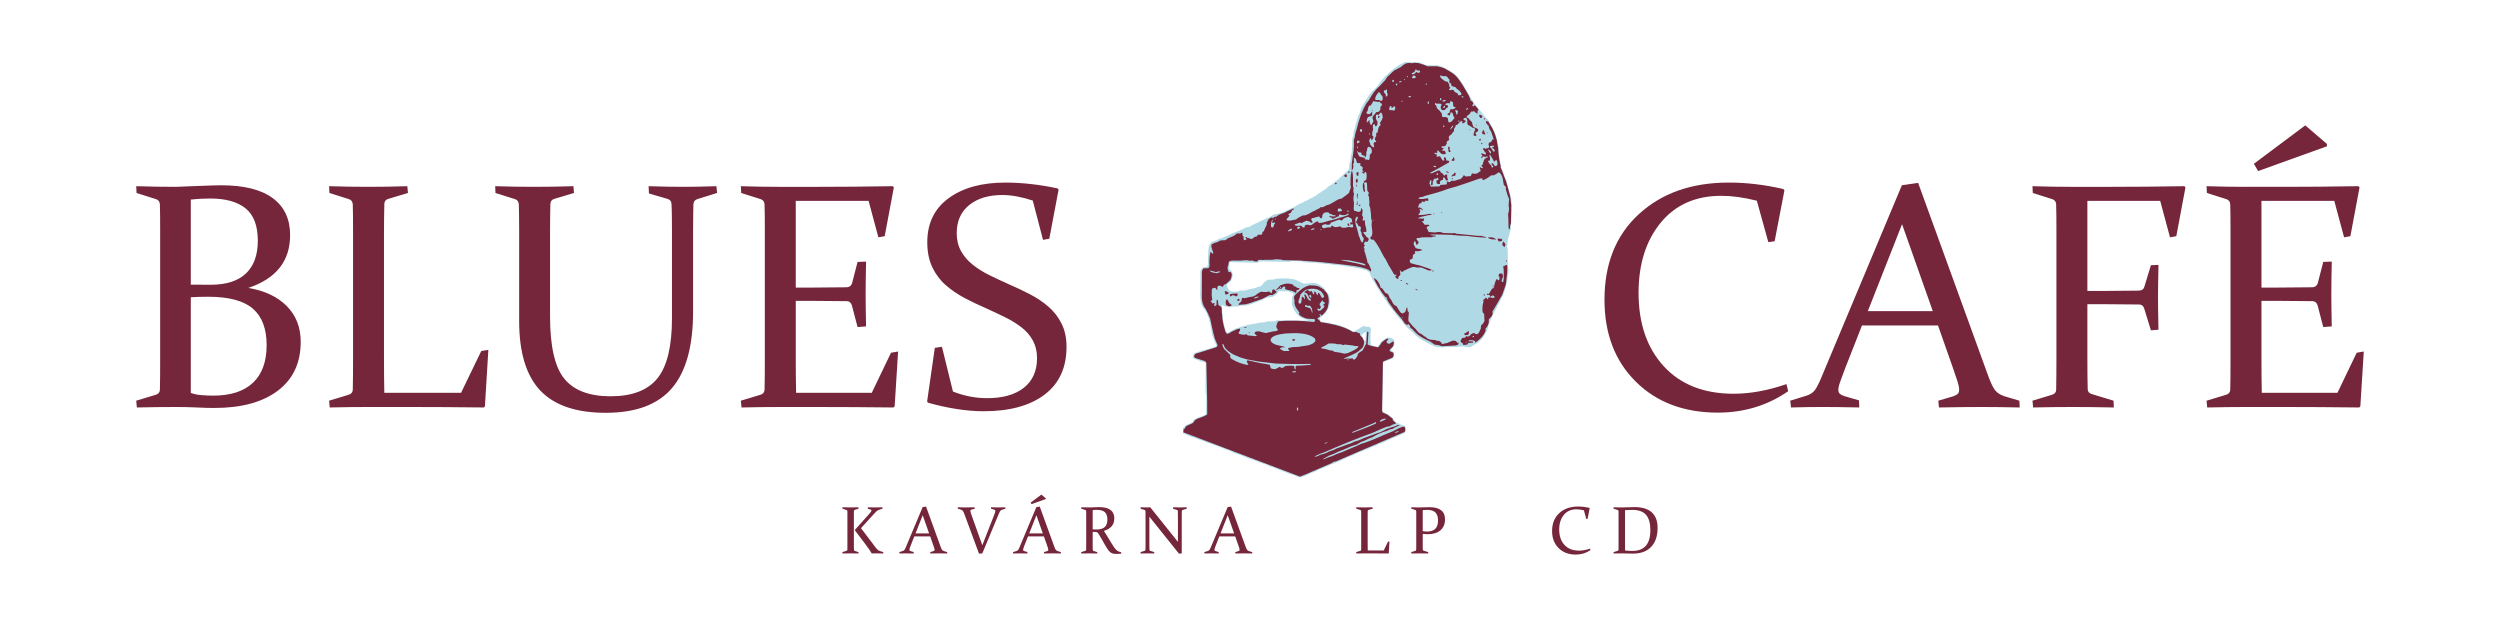
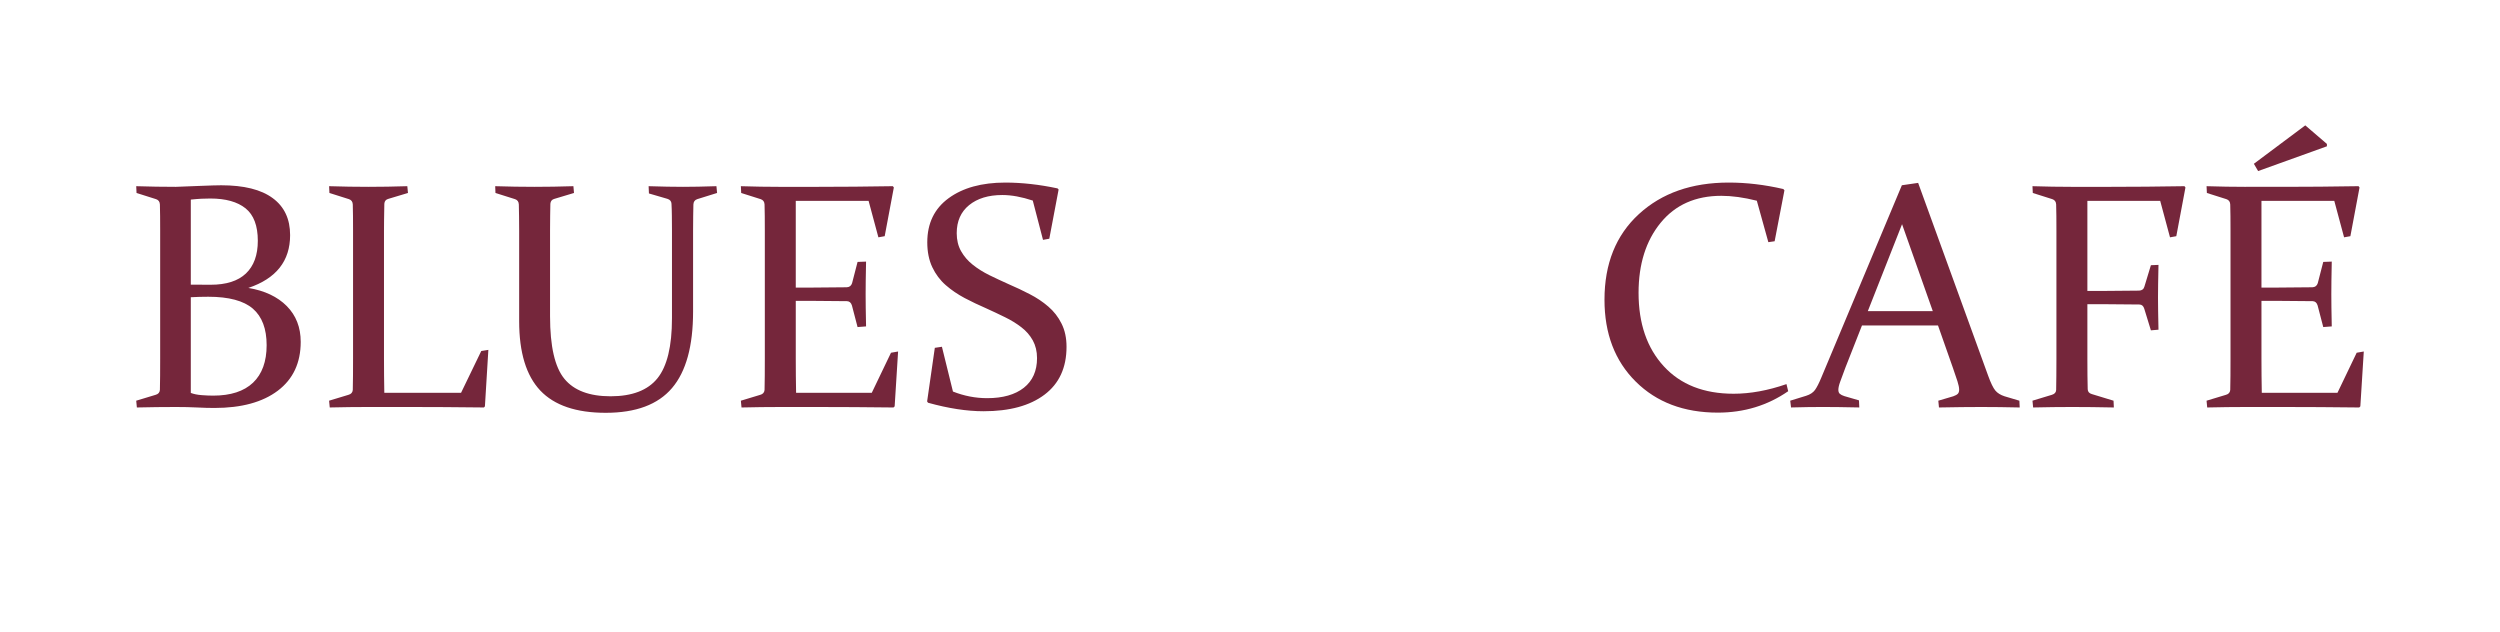
<svg xmlns="http://www.w3.org/2000/svg" xml:space="preserve" width="514px" height="130px" style="shape-rendering:geometricPrecision; text-rendering:geometricPrecision; image-rendering:optimizeQuality; fill-rule:evenodd; clip-rule:evenodd" viewBox="0 0 514 130.048">
  <defs>
    <style type="text/css">
   
    .fil1 {fill:#75263B}
    .fil0 {fill:#B0D9E6}
    .fil2 {fill:#75263B;fill-rule:nonzero}
   
  </style>
  </defs>
  <g id="Vrstva_x0020_1">
-     <path class="fil0" d="M266.713 98.114c-0.178,-0.334 -0.903,-0.441 -1.257,-0.528 -1.23,-0.553 -2.65,-0.886 -3.825,-1.557 -0.184,-0.03 -0.355,-0.06 -0.527,-0.077 -0.285,-0.243 -0.654,-0.304 -0.994,-0.482 -0.118,-0.029 -0.237,-0.058 -0.355,-0.073 -0.524,-0.235 -1.101,-0.419 -1.652,-0.615 -0.418,-0.22 -0.93,-0.375 -1.39,-0.477 -0.655,-0.277 -1.31,-0.555 -1.964,-0.832 -0.328,-0.099 -0.657,-0.185 -0.972,-0.271 -0.301,-0.164 -0.601,-0.329 -0.902,-0.481 -0.46,-0.115 -1.077,-0.312 -1.482,-0.545 -1.195,-0.342 -2.358,-0.959 -3.554,-1.248 -0.078,-0.054 -0.157,-0.096 -0.222,-0.137 -0.669,-0.198 -1.35,-0.49 -2.006,-0.754 -0.197,-0.044 -0.381,-0.087 -0.565,-0.13 -0.522,-0.301 -1.139,-0.472 -1.688,-0.761 -0.053,-0.001 -0.106,-0.002 -0.145,-0.003 0.008,-0.396 0.016,-0.792 0.024,-1.175 0.264,0.005 0.31,-0.298 0.459,-0.48 0.506,-0.201 1.078,-0.374 1.52,-0.695 0.042,-0.131 0.084,-0.249 0.139,-0.367 0.753,-0.632 1.824,-0.703 2.588,-1.242 0.025,-1.241 0.05,-2.469 0.075,-3.697 -0.099,-0.345 -0.146,-0.637 -0.178,-1.007 0.012,-1.889 0.024,-3.777 0.049,-5.665 0.008,-0.383 -0.81,-0.452 -1.06,-0.484 -0.104,-0.068 -0.208,-0.136 -0.299,-0.204 -0.474,-0.089 -0.947,-0.231 -1.283,-0.581 -0.011,-0.08 -0.023,-0.159 -0.022,-0.238 0.236,-0.577 0.265,-0.708 0.836,-0.829 0.255,-0.166 0.4,-0.19 0.691,-0.21 0.362,-0.244 0.559,-0.213 0.97,-0.271 0.255,-0.18 0.479,-0.189 0.784,-0.248 0.481,-0.268 1.128,-0.255 1.544,-0.576 0.002,-0.066 0.016,-0.132 0.03,-0.184 -0.177,-0.373 -0.394,-0.748 -0.492,-1.146 -0.19,-0.374 -0.275,-0.785 -0.425,-1.171 -0.046,-0.318 -0.08,-0.636 -0.113,-0.953 -0.163,-0.452 -0.181,-0.822 -0.225,-1.299 -0.051,-0.08 -0.102,-0.161 -0.14,-0.241 -0.04,-0.648 -0.451,-1.224 -0.61,-1.848 -0.168,-0.215 -0.295,-0.429 -0.409,-0.682 -0.804,-0.716 -0.859,-1.932 -0.918,-2.938 0.033,-1.65 0.081,-3.314 0.061,-4.965 0.346,-0.772 0.439,-0.823 1.272,-0.859 0.187,-0.115 0.229,-0.207 0.26,-0.457 0.014,-0.7 0.028,-1.4 0.042,-2.086 0.056,-0.818 -0.024,-2.101 0.779,-2.613 0.357,-0.033 0.652,-0.251 0.984,-0.337 0.442,-0.334 1.076,-0.321 1.532,-0.642 0.839,-0.326 1.654,-0.799 2.505,-1.059 0.227,-0.127 0.4,-0.216 0.652,-0.251 0.467,-0.242 0.934,-0.47 1.401,-0.698 0.159,-0.023 0.318,-0.033 0.49,-0.043 0.896,-0.563 1.974,-0.951 2.909,-1.447 0.439,-0.15 0.828,-0.459 1.279,-0.555 0.376,-0.296 0.841,-0.458 1.242,-0.688 0.199,-0.022 0.411,-0.044 0.622,-0.053 0.4,-0.19 0.928,-0.179 1.25,-0.424 0.213,-0.062 0.412,-0.15 0.587,-0.292 0.425,-0.11 0.828,-0.419 1.279,-0.555 0.561,-0.332 1.125,-0.77 1.776,-0.942 0.348,-0.244 0.721,-0.395 1.121,-0.558 0.308,-0.232 0.668,-0.383 1.028,-0.534 0.281,-0.166 0.548,-0.346 0.855,-0.472 0.121,-0.129 0.256,-0.259 0.391,-0.388 0.346,-0.098 0.574,-0.305 0.843,-0.538 0.506,-0.201 0.91,-0.602 1.301,-0.978 0.453,-0.176 0.976,-0.601 1.288,-0.978 0.107,-0.05 0.213,-0.088 0.333,-0.125 0.821,-0.776 1.643,-1.552 2.477,-2.314 0.112,-0.328 0.095,-0.777 0.115,-1.134 0.07,-0.183 0.139,-0.354 0.209,-0.524 0.078,-0.58 0.078,-0.58 0.09,-1.2 0.057,-0.21 0.128,-0.42 0.198,-0.617 0.034,-1.017 0.081,-2.019 0.127,-3.022 0.313,-0.429 0.259,-1.038 0.296,-1.553 0.068,-0.117 0.137,-0.235 0.205,-0.352 0.051,-0.554 0.299,-1.064 0.416,-1.616 0.098,-0.262 0.169,-0.525 0.215,-0.814 0.3,-0.469 0.471,-1.074 0.627,-1.612 0.633,-1.242 1.424,-2.507 2.266,-3.613 0.658,-0.555 1.413,-1.279 1.785,-2.064 0.216,-0.246 0.432,-0.48 0.648,-0.713 0.768,-0.724 1.498,-1.568 2.407,-2.117 0.201,-0.168 0.416,-0.335 0.631,-0.489 0.374,-0.19 0.747,-0.368 1.134,-0.545 0.001,-0.04 0.002,-0.079 0.002,-0.106 1.069,0.022 2.139,0.043 3.221,0.065 0.406,0.18 0.812,0.36 1.231,0.54 0.845,0.017 1.703,0.048 2.561,0.078 0.355,0.113 0.855,0.189 1.14,0.433 0.118,0.029 0.25,0.071 0.381,0.113 0.587,0.368 1.174,0.737 1.774,1.106 0.285,0.283 0.57,0.566 0.855,0.85 0.127,0.227 0.127,0.227 0.899,1.26 0.699,1.361 1.557,2.66 2.337,3.97 0.798,1.033 1.675,2.068 2.487,3.088 0.091,0.081 0.195,0.163 0.299,0.244 0.729,1.19 1.549,2.435 1.825,3.801 0.063,0.16 0.125,0.32 0.188,0.493 0.008,0.277 0.028,0.555 0.049,0.846 0.063,0.16 0.126,0.32 0.188,0.493 -0.008,1.03 0.103,2.089 0.294,3.097 0.19,0.4 0.25,0.731 0.267,1.181 0.252,0.586 0.544,1.173 0.677,1.797 0.126,0.28 0.253,0.56 0.379,0.853 0.135,0.505 0.297,1.01 0.365,1.526 0.179,0.268 0.214,0.533 0.247,0.851 0.178,0.32 0.211,0.678 0.27,1.036 0.05,0.107 0.101,0.213 0.152,0.32 0.007,0.951 0.014,1.902 0.034,2.867 -0.024,1.202 -0.062,2.403 -0.165,3.59 -0.205,0.352 -0.237,0.603 -0.284,0.998 -0.316,0.601 -0.357,1.34 -0.398,2.013 -0.113,0.368 -0.104,0.553 0.047,0.926 0.042,1.163 0.032,2.352 0.021,3.514 0.185,0.625 0.221,1.484 -0.042,2.099 -0.037,0.514 0,1.281 -0.26,1.725 -0.09,0.54 -0.272,1.025 -0.428,1.55 -0.124,0.262 -0.124,0.262 -0.266,0.747 -0.137,0.208 -0.273,0.417 -0.409,0.639 -0.172,0.644 -0.724,1.187 -0.91,1.871 -0.345,0.706 -0.888,1.474 -1.089,2.25 -0.399,0.771 -0.666,1.598 -0.895,2.452 -0.287,0.47 -0.561,0.953 -0.835,1.436 -0.311,0.337 -0.311,0.337 -1.064,1.022 -0.508,0.293 -1.016,0.587 -1.524,0.894 -0.436,-0.009 -0.978,0.007 -1.384,-0.147 -0.423,0.005 -0.872,-0.004 -1.283,0.093 -0.687,-0.001 -1.374,-0.002 -2.061,-0.002 -0.664,0.172 -1.454,0.063 -2.128,0.049 -0.512,-0.142 -0.982,-0.403 -1.467,-0.611 -0.992,-0.562 -2.052,-1.059 -2.908,-1.816 -0.233,-0.242 -0.453,-0.485 -0.673,-0.714 -0.819,-0.624 -1.688,-1.448 -2.238,-2.317 -0.361,-0.43 -0.803,-0.809 -1.097,-1.277 -0.568,-0.659 -1.081,-1.422 -1.635,-2.094 -0.204,-0.374 -0.394,-0.761 -0.719,-1.045 -0.037,-0.106 -0.075,-0.213 -0.112,-0.319 -0.142,-0.175 -0.283,-0.349 -0.425,-0.511 -0.368,-0.734 -0.936,-1.366 -1.291,-2.126 -0.221,-0.163 -0.227,-0.533 -0.435,-0.669 -0.305,-0.614 -0.688,-1.243 -0.913,-1.894 -0.208,-0.15 -0.403,-0.286 -0.599,-0.422 -0.224,-0.057 -0.434,-0.101 -0.644,-0.145 -0.446,-0.181 -0.945,-0.31 -1.433,-0.32 -0.773,-0.306 -1.727,-0.154 -2.487,-0.473 -0.804,-0.069 -1.609,-0.138 -2.413,-0.207 -0.34,-0.179 -0.83,-0.109 -1.226,-0.117 -0.487,-0.076 -0.487,-0.076 -0.684,-0.146 -0.475,-0.01 -0.978,0.046 -1.41,-0.147 -0.871,-0.018 -1.796,-0.01 -2.652,-0.133 -0.105,-0.055 -0.196,-0.11 -0.287,-0.164 -0.752,-0.015 -1.505,-0.03 -2.258,-0.046 -0.133,0.05 -0.267,0.114 -0.4,0.177 -1.954,-0.04 -3.908,-0.079 -5.849,-0.119 -0.279,0.06 -0.453,0.202 -0.693,0.29 -1.716,-0.035 -3.419,-0.069 -5.123,-0.104 -0.198,-0.017 -0.447,-0.102 -0.57,0.081 -0.035,0.435 -0.165,0.987 -0.015,1.4 0.524,0.235 0.644,0.792 0.673,1.308 -0.112,0.341 -0.225,0.682 -0.338,1.037 -0.189,0.168 -0.377,0.336 -0.565,0.517 -0.12,0.05 -0.227,0.114 -0.334,0.178 -0.01,0.502 0.283,1.023 0.606,1.386 0.525,0.156 1.186,0.156 1.741,0.102 0.12,-0.064 0.24,-0.127 0.36,-0.191 0.476,-0.003 1.306,0.093 1.709,-0.229 0.476,-0.017 0.956,-0.232 1.446,-0.288 0.146,-0.063 0.293,-0.126 0.453,-0.189 0.701,-0.039 0.933,-0.404 1.353,-0.95 0.228,-0.167 0.456,-0.334 0.697,-0.501 0.146,-0.037 0.292,-0.073 0.451,-0.097 0.224,0.005 0.449,0.009 0.686,0.014 0.972,-0.363 2.158,-0.233 3.175,-0.226 0.382,0.047 0.777,0.095 1.172,0.156 0.262,0.111 0.551,0.17 0.773,0.333 0.407,0.154 0.799,0.346 1.178,0.552 0.845,0.017 1.708,-0.216 2.59,-0.08 0.222,0.15 0.458,0.221 0.707,0.305 0.169,0.136 0.338,0.271 0.507,0.407 0.642,0.224 0.689,1.203 1.279,1.413 0.088,0.24 0.175,0.492 0.276,0.745 0.06,0.939 0.04,1.956 -0.505,2.737 -0.236,0.59 -0.895,1.131 -1.417,1.477 -0.054,0.052 -0.108,0.117 -0.149,0.182 0.229,1.114 1.334,0.674 2.162,0.889 0.091,0.055 0.183,0.109 0.287,0.178 0.423,0.008 0.845,0.004 1.197,0.249 0.369,0.047 0.672,0.08 0.972,0.284 0.355,0.073 0.355,0.073 0.682,0.212 0.077,0.094 0.077,0.094 0.221,0.163 0.552,0.13 1.083,0.669 1.598,0.68 0.467,-0.255 0.521,-0.32 0.788,-0.433 0.414,-0.242 0.913,-0.708 1.427,-0.697 0.194,0.176 0.194,0.176 0.299,0.217 0.532,-0.161 0.662,-0.079 0.904,0.348 -0.035,1.069 -0.177,2.202 0.027,3.25 0.205,0.321 1.075,0.378 1.391,0.438 0.23,-0.26 0.42,-0.546 0.586,-0.86 0.351,-0.389 0.832,-0.63 1.248,-0.952 0.874,-0.128 1.083,-0.018 1.613,0.587 -0.006,0.29 -0.012,0.594 -0.018,0.898 -0.179,0.34 -0.423,0.678 -0.667,0.977 -0.008,0.383 0.364,0.272 0.57,0.54 0.004,0.449 0.18,0.915 -0.196,1.211 -0.573,0.226 -1.146,0.505 -1.731,0.678 -0.2,0.115 -0.202,0.168 -0.298,0.351 -0.064,3.169 -0.129,6.337 -0.193,9.519 0.08,0.596 0.83,0.757 1.274,1.004 0.247,0.19 0.494,0.393 0.741,0.596 0.631,0.779 0.631,0.779 0.903,1.049 0.538,0.196 1.073,0.524 1.624,0.68 0.444,0.273 0.259,0.89 0.237,1.339 -0.272,0.391 -0.784,0.235 -1.082,0.573 -0.491,0.135 -0.921,0.444 -1.411,0.552 -0.56,0.253 -0.894,0.444 -1.48,0.683 -0.427,0.203 -0.947,0.483 -1.412,0.566 -0.28,0.14 -0.56,0.279 -0.828,0.432 -0.344,0.02 -0.612,0.239 -0.944,0.311 -0.362,0.244 -0.787,0.407 -1.2,0.53 -0.439,0.176 -0.839,0.366 -1.278,0.502 -0.333,0.152 -0.667,0.317 -1,0.482 -0.626,0.251 -1.387,0.632 -2.292,0.997 -0.308,0.192 -0.734,0.355 -1.093,0.467 -0.413,0.19 -0.827,0.406 -1.265,0.503 -0.215,0.167 -0.533,0.2 -0.708,0.368 -0.386,0.124 -0.386,0.124 -1.372,0.567 -0.265,0.047 -0.265,0.047 -0.412,0.124 -0.43,0.348 -1.068,0.546 -1.586,0.707 -0.402,0.283 -0.96,0.416 -1.387,0.659 -0.159,0.01 -0.423,0.018 -0.467,0.215 -0.343,-0.007 -0.686,-0.014 -1.03,-0.021zm13.907 -27.931c-0.181,-0.189 -0.306,-0.548 -0.407,-0.774 -0.181,-0.215 -0.245,-0.282 -0.24,-0.56 0.135,-0.142 0.135,-0.142 0.563,-0.411 0.109,-0.17 0.176,-0.181 0.278,-0.021 -0.025,0.581 -0.05,1.161 -0.062,1.742 -0.053,-0.001 -0.093,0.011 -0.133,0.024zm-28.284 -1.71c-0.157,-0.082 -0.138,-0.346 -0.295,-0.455 -0.113,-0.306 -0.212,-0.599 -0.312,-0.891 -0.023,-0.185 -0.045,-0.371 -0.055,-0.543 -0.345,-0.575 -0.239,-1.26 -0.226,-1.906 -0.063,-0.147 -0.126,-0.293 -0.189,-0.427 -0.016,-0.489 -0.02,-0.978 -0.023,-1.453 0.066,-0.012 0.132,-0.011 0.211,-0.009 0.325,0.231 0.97,0.377 1.378,0.425 0.72,-0.342 1.545,0.018 2.226,-0.351 0.476,-0.03 0.952,-0.047 1.428,-0.063 0.32,-0.152 0.638,-0.225 0.984,-0.31 0.227,-0.114 0.227,-0.114 1.318,-0.489 0.136,-0.169 0.346,-0.151 0.532,-0.187 0.467,-0.242 0.922,-0.536 1.427,-0.684 0.278,-0.021 0.556,-0.041 0.846,-0.049 0.454,-0.216 0.83,-0.525 1.18,-0.874 0.002,-0.132 0.045,-0.277 0.178,-0.327 0.647,0.013 1.294,0.026 1.941,0.04 0.118,0.055 0.248,0.124 0.379,0.193 0.698,0.12 0.894,0.229 0.417,0.92 -0.13,0.565 -0.052,1.241 -0.037,1.822 0.051,0.067 0.103,0.147 0.154,0.228 0.258,0.943 0.968,1.776 1.762,2.321 0.264,0.006 0.498,0.195 0.747,0.279 0.211,0.018 0.449,0.009 0.619,0.118 -0.001,0.04 -0.002,0.079 -0.002,0.119 -1.902,-0.012 -3.79,-0.024 -5.679,-0.023 -0.211,-0.017 -0.409,-0.035 -0.607,-0.039 -0.213,0.062 -0.412,0.137 -0.612,0.212 -0.502,0.003 -1.004,0.02 -1.507,0.036 -0.173,0.063 -0.333,0.125 -0.492,0.188 -0.317,0.007 -0.635,0.027 -0.939,0.047 -0.836,0.194 -1.765,0.387 -2.611,0.462 -0.147,0.063 -0.293,0.126 -0.427,0.189 -0.647,-0.013 -1.278,0.489 -1.939,0.542 -0.454,0.255 -0.654,0.317 -1.054,0.507 -0.188,0.155 -0.509,0.346 -0.722,0.434z" />
-     <path class="fil1" d="M267.296 98.033c-1.349,-0.542 -18.535,-7.007 -23.986,-9.112 0.004,-0.198 0.008,-0.383 0.011,-0.568 0.281,-0.153 0.38,-0.481 0.569,-0.715 0.454,-0.215 0.907,-0.43 1.36,-0.633 0.421,-0.56 0.421,-0.56 0.582,-0.715 0.761,-0.407 1.701,-0.52 2.373,-1.075 0.03,-1.466 -0.045,-2.986 -0.041,-4.465 -0.051,-2.035 -0.102,-4.07 -0.141,-6.092 -0.087,-0.279 -0.127,-0.28 -0.361,-0.417 -0.656,-0.211 -1.299,-0.423 -1.942,-0.621 -0.298,-0.257 -0.232,-0.308 -0.105,-0.676 0.041,-0.065 0.095,-0.117 0.149,-0.169 1.423,-0.46 2.858,-0.906 4.294,-1.353 0.161,-0.116 0.255,-0.233 0.26,-0.457 -0.189,-0.453 -0.378,-0.906 -0.567,-1.346 -0.382,-1.342 -0.658,-2.734 -0.947,-4.101 -0.29,-0.706 -0.605,-1.412 -0.975,-2.067 -0.516,-0.605 -0.635,-1.268 -0.738,-2.049 -0.002,-1.823 0.008,-3.632 0.018,-5.441 0.059,-0.316 0.09,-0.54 0.319,-0.76 0.331,-0.02 0.661,-0.039 1.005,-0.046 0.281,-0.179 0.293,-0.747 0.206,-1.039 0.014,-0.713 0.031,-1.531 0.217,-2.228 0.041,-0.039 0.041,-0.039 0.159,-0.036 0.064,0.094 0.129,0.188 0.206,0.295 0.053,0.001 0.119,0.002 0.185,0.004 0.041,-0.092 0.043,-0.158 0.032,-0.264 -0.215,-0.467 -0.403,-0.973 -0.392,-1.488 0.233,-0.391 0.961,-0.522 1.374,-0.646 0.094,-0.077 0.188,-0.155 0.295,-0.219 0.172,-0.049 0.358,-0.085 0.544,-0.121 0.489,0.01 0.489,0.01 0.741,-0.038 0.134,-0.116 0.269,-0.232 0.416,-0.335 0.56,-0.279 1.37,-0.448 1.776,-0.941 0.294,-0.166 0.464,-0.07 0.794,-0.063 0.174,-0.102 0.268,-0.206 0.478,-0.149 -0.017,0.185 -0.02,0.37 -0.024,0.555 0.078,0.068 0.156,0.135 0.247,0.203 -0.006,0.264 -0.037,0.514 0.077,0.754 0.172,-0.01 0.172,-0.01 0.491,-0.122 0.001,-0.053 0.002,-0.106 0.003,-0.159 -0.13,-0.082 -0.233,-0.229 -0.111,-0.385 0.224,0.004 0.236,0.097 0.351,0.271 0.33,0.007 0.296,-0.272 0.486,0.142 0.185,-0.023 0.371,-0.045 0.556,-0.055 0.162,-0.181 0.162,-0.181 0.43,-0.387 0.463,-0.03 0.464,-0.057 0.656,-0.436 0.266,-0.074 0.658,0.145 0.874,-0.115 0.016,-0.132 0.032,-0.264 0.047,-0.382 0.107,-0.09 0.215,-0.181 0.323,-0.271 0.128,-0.46 0.4,-0.864 0.581,-1.296 0.003,-0.145 0.006,-0.291 0.009,-0.423 0.137,-0.222 0.137,-0.222 0.276,-0.589 0.282,-0.245 0.444,-0.427 0.815,-0.472 0.078,0.068 0.156,0.135 0.233,0.203 0.194,-0.445 0.191,-0.287 0.602,-0.345 0.417,-0.401 1.043,-0.613 1.601,-0.786 0.507,-0.254 1.014,-0.521 1.534,-0.722 0.174,-0.115 0.295,-0.219 0.518,-0.161 -0.044,0.237 -0.177,0.247 -0.377,0.336 -0.248,0.51 -0.248,0.51 -0.316,0.575 -0.199,0.036 -0.373,0.151 -0.469,0.32 0.078,0.081 0.156,0.109 0.261,0.151 -0.003,0.172 -0.474,0.572 -0.596,0.741 0.011,0.08 0.023,0.172 0.034,0.265 0.538,0.182 1.322,-0.039 1.879,-0.16 0.416,-0.348 0.883,-0.563 1.364,-0.818 0.198,-0.022 0.41,-0.045 0.622,-0.053 0.227,-0.128 0.227,-0.128 0.56,-0.24 0.307,-0.179 0.615,-0.357 0.922,-0.536 0.279,-0.087 0.586,-0.226 0.814,-0.406 0.333,-0.125 0.546,-0.213 0.762,-0.473 0.146,0.003 0.291,0.006 0.449,0.009 0.294,-0.153 0.587,-0.305 0.894,-0.444 0.16,-0.05 0.319,-0.086 0.491,-0.122 0.628,-0.37 1.256,-0.688 1.31,-0.753 0.08,-0.025 0.268,-0.193 0.534,-0.306 0.226,-0.061 0.465,-0.123 0.704,-0.184 0.47,-0.4 1.018,-0.706 1.463,-1.133 0.14,-0.38 0.28,-0.76 0.419,-1.141 -0.036,-0.159 -0.073,-0.319 -0.096,-0.464 0.019,-0.911 -0.037,-2.048 0.245,-2.941 0.013,0 0.04,0.001 0.066,0.001 0.338,0.905 0.17,2.011 0.204,2.963 0.119,0.623 0.119,0.623 0.116,0.795 -0.074,0.381 -0.078,0.58 0.113,0.94 -0.102,0.473 -0.224,1.25 -0.035,1.716 -0.009,0.436 0.035,0.886 -0.066,1.306 0.049,0.173 0.098,0.359 0.147,0.545 0.119,0.002 0.238,0.005 0.356,0.007 0.51,0.261 0.549,0.275 0.992,-0.059 0.008,-0.396 0.008,-0.396 0.05,-0.501 0.027,-0.013 0.067,-0.012 0.106,-0.011 0.064,0.12 0.127,0.254 0.204,0.387 -0.018,0.251 -0.037,0.501 -0.055,0.765 -0.068,0.117 -0.068,0.117 -0.071,0.236 0.244,0.335 0.304,0.627 0.112,0.993 -0.001,0.053 0.011,0.106 0.023,0.172 0.185,0.004 0.28,-0.14 0.438,-0.084 0.008,0.251 0.029,0.516 0.05,0.78 0.083,0.438 0.398,1.21 0.217,1.655 -0.159,-0.003 -0.329,-0.072 -0.461,-0.062 -0.041,0.039 -0.068,0.078 -0.095,0.117 0.048,0.239 0.191,0.374 0.386,0.536 0.077,0.12 0.153,0.254 0.243,0.388 0.615,0.303 0.557,0.526 0.177,1.047 -0.145,-0.003 -0.211,-0.017 -0.302,-0.112 -0.252,0.074 -0.511,0.465 -0.332,0.72 0.04,0.014 0.092,0.041 0.144,0.069 -0.124,0.249 -0.232,0.365 -0.277,0.615 0.131,0.042 0.131,0.042 0.25,0.018 -0.113,0.341 -0.157,0.578 0.048,0.899 0.159,0.651 0.435,1.369 0.514,2.032 0.402,0.351 0.469,0.96 0.751,1.415 -0.015,0.119 -0.032,0.25 -0.034,0.382 -0.053,-0.001 -0.093,-0.002 -0.133,0.011 -0.143,-0.122 -0.272,-0.243 -0.402,-0.351 -1.663,-0.721 -3.826,-0.857 -5.605,-1.091 -1.463,-0.162 -2.926,-0.324 -4.389,-0.486 -1.411,-0.108 -2.822,-0.216 -4.234,-0.31 -1.109,-0.023 -2.205,-0.045 -3.301,-0.067 -0.184,-0.056 -0.368,-0.1 -0.552,-0.143 -0.33,-0.02 -0.66,-0.04 -0.99,-0.046 -0.252,0.034 -0.49,0.069 -0.729,0.117 -0.634,0 -1.281,-0.039 -1.916,0.027 -0.277,-0.006 -0.751,-0.081 -1.004,0.033 -0.015,0.066 -0.029,0.132 -0.03,0.198 -0.374,0.217 -0.767,0.024 -1.12,-0.115 -0.37,0.019 -0.636,0.093 -0.976,-0.059 -0.462,0.004 -0.938,-0.006 -1.388,0.077 -0.608,-0.012 -1.202,-0.011 -1.796,-0.01 -0.715,0.104 -0.691,0.197 -0.786,0.961 -0.257,0.285 -0.168,1.119 0.103,1.402 0.132,0.003 0.264,0.006 0.409,0.022 0.373,0.483 0.123,1.099 -0.085,1.609 -0.78,0.684 -0.78,0.684 -0.929,0.866 -0.437,0.044 -0.412,0.124 -0.605,0.542 -0.198,-0.004 -0.419,-0.18 -0.603,-0.25 -0.634,-0.013 -0.534,0.306 -0.547,0.9 -0.264,-0.005 -0.217,-0.387 -0.506,-0.46 -0.465,0.123 -0.465,0.123 -0.585,0.2 -0.042,0.144 -0.042,0.144 -0.068,1.399 0.033,0.304 0.144,0.69 0.098,0.993 -0.145,0.01 -0.41,0.031 -0.243,0.259 0.039,0.014 0.079,0.028 0.118,0.042 0.024,0.106 0.049,0.212 0.073,0.318 0.237,0.031 0.332,-0.086 0.542,-0.042 -0.001,0.04 0.011,0.093 0.023,0.146 -0.109,0.169 -0.136,0.195 -0.114,0.407 0.356,0.02 0.344,-0.006 0.508,-0.281 0.018,-0.25 -0.037,-0.78 0.046,-0.95 0.053,0.001 0.106,0.002 0.159,0.003 0.205,0.321 0.037,0.753 0.202,1.1 0.3,0.191 0.524,0.209 0.649,0.581 0.002,1.202 0.111,2.354 0.378,3.521 0.123,0.438 0.246,0.89 0.369,1.342 0.103,0.147 0.206,0.294 0.308,0.442 0.37,0.008 0.746,-0.302 1.066,-0.48 0.373,-0.177 0.747,-0.355 1.12,-0.519 0.172,-0.036 0.358,-0.059 0.543,-0.081 -0.016,0.132 -0.032,0.277 -0.035,0.422 -0.109,0.156 -0.378,0.402 -0.224,0.616 0.499,0.168 1.01,0.338 1.517,0.123 0.145,0.003 0.17,0.083 0.233,0.203 0.105,0.042 0.105,0.042 1.305,0.159 0.185,0.004 0.618,0.118 0.623,-0.133 -0.155,-0.162 -0.365,-0.232 -0.48,-0.419 0.154,-0.446 0.603,-0.411 0.986,-0.403 0.42,0.141 0.42,0.141 1.366,0.358 0.464,-0.109 0.929,-0.219 1.407,-0.328 0.291,-0.034 0.939,-0.047 1.09,-0.335 -0.297,-0.363 -0.474,-0.71 -0.215,-1.14 0.071,-0.263 0.089,-0.5 0.343,-0.627 2.422,-0.242 4.876,-0.112 7.288,0.148 0.201,-0.128 0.3,-0.469 0.039,-0.607 -0.542,-0.011 -1.083,-0.035 -1.623,-0.099 -0.38,-0.14 -1.534,-0.56 -1.524,-1.048 0.027,-0.026 0.067,-0.051 0.107,-0.077 -0.012,-0.053 -0.024,-0.106 -0.036,-0.159 -0.246,-0.256 -0.344,-0.615 -0.617,-0.845 -0.178,-0.32 -0.305,-0.6 -0.377,-0.959 0.006,-0.277 0.056,-0.818 -0.085,-1.045 -0.011,-0.093 -0.023,-0.185 -0.021,-0.265 0.125,-0.288 0.125,-0.288 0.274,-0.496 0.956,-0.892 1.644,-1.591 2.905,-1.936 0.673,0.014 1.334,0.001 1.963,0.238 0.3,0.178 0.6,0.355 0.9,0.547 0.22,0.229 0.44,0.458 0.673,0.7 0.089,0.187 0.177,0.374 0.279,0.56 0.171,0.677 0.261,1.458 0.023,2.127 -0.015,0.739 -0.622,1.387 -1.108,1.88 -0.307,0.165 -0.307,0.165 -0.36,0.151 -0.061,-0.239 -0.061,-0.239 -0.138,-0.333 -0.053,-0.001 -0.106,0.011 -0.146,0.023 -0.004,0.211 0.127,0.267 0.176,0.44 -0.162,0.155 -0.162,0.155 -0.577,0.424 -0.001,0.04 -0.002,0.092 -0.003,0.145 0.103,0.108 0.194,0.176 0.339,0.218 0.129,0.161 0.178,0.36 0.347,0.483 0.172,0.003 0.343,0.02 0.515,0.037 2.158,0.4 4.263,0.8 6.128,1.987 0.33,0.007 0.597,-0.146 0.883,0.084 0.158,0.056 0.328,0.112 0.498,0.182 0.011,0.119 0.022,0.238 0.033,0.357 0.181,0.189 0.362,0.39 0.543,0.592 0.101,0.24 0.202,0.48 0.302,0.733 -0.009,0.423 -0.122,0.817 -0.302,1.196 -0.35,0.336 -0.727,0.685 -1.116,0.981 -0.333,0.165 -0.654,0.33 -0.974,0.495 -0.626,0.265 -1.252,0.542 -1.866,0.821 0.078,0.081 0.713,0.015 0.807,-0.037 0.277,0.006 0.566,0.091 0.832,-0.009 0.092,0.002 0.185,0.004 0.277,0.006 0.038,0.08 0.076,0.16 0.114,0.253 0.502,0.01 0.685,-0.554 0.917,-0.919 -0.011,-0.08 -0.023,-0.146 -0.035,-0.212 0.257,-0.312 0.658,-0.528 0.992,-0.733 0.3,-0.443 0.468,-0.955 0.768,-1.385 0.055,-0.791 0.111,-1.583 0.18,-2.374 0.028,-0.052 0.055,-0.105 0.082,-0.144 0.132,0.003 0.144,0.056 0.208,0.15 -0.057,0.831 -0.113,1.662 -0.169,2.493 0.116,0.121 0.498,0.182 0.694,0.278 0.473,0.102 0.947,0.204 1.42,0.319 0.349,-0.257 0.542,-0.649 0.787,-1.014 0.269,-0.233 0.982,-0.878 1.376,-0.778 -0.005,0.251 -0.391,0.401 -0.398,0.731 0.22,0.229 0.271,0.323 0.588,0.329 0.241,-0.167 0.482,-0.32 0.723,-0.474 0.039,0.014 0.092,0.028 0.145,0.042 0.127,0.227 -0.04,0.673 -0.098,0.909 -0.179,0.353 -0.965,0.707 -0.629,1.057 0.196,0.083 0.406,0.18 0.615,0.277 0.231,0.361 0.129,0.835 -0.18,1.066 -0.612,0.239 -1.225,0.49 -1.825,0.742 -0.028,0.052 -0.055,0.105 -0.082,0.157 -0.055,3.341 -0.109,6.681 -0.164,10.035 0.061,0.226 0.061,0.226 0.138,0.346 0.315,0.125 0.629,0.264 0.943,0.402 0.311,0.284 0.741,0.583 1.093,0.828 0.011,0.119 0.022,0.238 0.033,0.357 0.195,0.136 0.337,0.311 0.61,0.541 -0.001,0.04 -0.002,0.079 -0.003,0.132 -0.465,0.123 -0.811,0.234 -1.2,0.53 -0.621,0.027 -1.182,0.333 -1.755,0.545 -0.56,0.253 -1.12,0.506 -1.679,0.759 -3.407,1.239 -6.816,2.609 -10.121,4.087 -0.638,0.172 -1.238,0.49 -1.838,0.755 -0.041,0.039 -0.081,0.078 -0.122,0.13 0.449,0.009 0.917,-0.259 1.33,-0.449 0.597,-0.12 1.195,-0.319 1.704,-0.639 0.505,-0.162 1.104,-0.348 1.545,-0.629 0.983,-0.297 1.943,-0.74 2.914,-1.037 0.254,-0.127 0.507,-0.254 0.773,-0.367 0.57,-0.12 1.223,-0.398 1.757,-0.651 1.183,-0.399 2.33,-0.904 3.526,-1.276 0.214,-0.128 0.8,-0.367 1.228,-0.622 0.52,-0.214 1.145,-0.439 1.702,-0.547 0.308,-0.192 0.601,-0.305 0.945,-0.338 -0.001,0.04 0.011,0.079 0.024,0.119 -0.468,0.268 -0.973,0.416 -1.415,0.724 -0.212,0.035 -0.424,0.071 -0.623,0.12 -0.147,0.076 -0.294,0.166 -0.441,0.255 -1.049,0.256 -2.209,0.8 -3.132,1.363 -0.796,0.195 -1.468,0.749 -2.264,0.931 -0.307,0.179 -0.602,0.358 -0.896,0.537 -0.943,0.258 -1.823,0.65 -2.716,1.054 -0.691,0.224 -1.438,0.539 -2.079,0.896 -0.333,0.112 -0.652,0.238 -0.972,0.363 -0.414,0.229 -0.815,0.459 -1.216,0.702 0.079,0.002 0.158,0.003 0.237,0.005 0.587,-0.279 1.199,-0.517 1.823,-0.676 0.641,-0.37 1.439,-0.605 2.131,-0.868 1.214,-0.583 2.53,-1.005 3.718,-1.628 0.916,-0.206 1.836,-0.65 2.728,-0.975 0.52,-0.254 3.478,-1.501 3.823,-1.613 0.654,-0.317 1.578,-0.945 2.357,-0.93 0.207,0.216 0.183,0.756 0.085,1.005 -0.067,0.038 -0.134,0.077 -0.201,0.128 -4.69,2.005 -9.367,4.01 -14.044,6.029 -0.331,0.033 -0.489,0.03 -0.692,0.277 -6.343,2.738 -6.343,2.738 -6.635,2.824zm4.984 -6.741c0.096,-0.183 0.523,-0.386 0.733,-0.315 -0.24,0.114 -0.468,0.281 -0.733,0.315zm5.674 -2.289c0.027,-0.052 0.055,-0.104 0.082,-0.143 1.479,-0.617 2.957,-1.235 4.436,-1.839 0.147,-0.089 0.268,-0.219 0.452,-0.176 -0.001,0.053 0.011,0.119 0.023,0.185 -0.04,0.026 -0.068,0.065 -0.095,0.104 -1.467,0.697 -3.049,1.219 -4.567,1.823 -0.119,0.011 -0.225,0.022 -0.331,0.046zm8.821 0.087c0.098,-0.275 0.525,-0.452 0.827,-0.393 -0,0.013 -0.001,0.026 -0.001,0.053 -0.255,0.18 -0.534,0.254 -0.826,0.34zm-3.017 -2.346c-0.026,-0.014 -0.052,-0.028 -0.066,-0.028 0.008,-0.409 0.912,-0.669 1.254,-0.608 -0.001,0.039 -0.002,0.079 -0.002,0.119 -0.387,0.203 -0.748,0.407 -1.186,0.518zm-17.006 -2.3c-0.221,-0.15 -0.084,-0.438 -0,-0.634 0.04,-0.012 0.08,-0.011 0.119,-0.011 0.037,0.146 0.037,0.146 0.028,0.595 -0.053,0.012 -0.106,0.024 -0.146,0.05zm-1.043 -7.854c-0.012,-0.04 -0.012,-0.08 -0.011,-0.119 0.162,-0.155 0.585,-0.2 0.768,-0.077 -0.014,0.039 -0.028,0.092 -0.029,0.145 -0.133,0.037 -0.133,0.037 -0.727,0.051zm-3.698 -0.669c-0.843,-0.123 -0.712,-0.041 -0.92,-0.877 -0.065,-0.041 -1.881,-0.368 -2.211,-0.402 -0.71,-0.186 -1.473,-0.307 -2.196,-0.507 -0.092,-0.015 -0.172,-0.017 -0.25,-0.019 -0.245,0.352 0.172,0.611 0.231,0.956 -1.147,-0.102 -2.601,-0.687 -3.539,-1.313 -0.064,-0.094 -0.128,-0.187 -0.193,-0.268 0.003,-0.172 0.007,-0.33 0.01,-0.488 -0.428,-0.418 -0.855,-0.823 -1.27,-1.228 -0.102,-0.161 -0.586,-1.056 -0.177,-1.047 0.088,0.213 0.176,0.426 0.264,0.639 0.422,0.708 1.178,1.186 1.884,1.57 0.432,0.181 0.865,0.361 1.296,0.555 0.46,0.128 0.919,0.27 1.392,0.411 0.79,0.148 1.579,0.296 2.369,0.444 1.212,0.144 2.424,0.287 3.637,0.43 1.135,0.023 2.271,0.059 3.406,0.096 1.202,-0.015 2.404,-0.017 3.62,-0.019 0.039,0.014 0.092,0.028 0.144,0.042 -0,0.013 0.012,0.04 0.025,0.067 -0.053,0.025 -0.107,0.051 -0.147,0.089 -1.892,0.146 -1.892,0.146 -2.803,0.168 -0.066,0.012 -0.12,0.037 -0.173,0.063 -0.057,0.224 -0.009,0.462 -0.027,0.699 -0.29,-0.032 -0.256,-0.415 -0.291,-0.64 -0.039,-0.041 -0.077,-0.081 -0.116,-0.108 -0.608,-0.012 -1.306,-0.066 -1.878,0.107 -0.028,0.065 -0.055,0.131 -0.083,0.196 -0.225,0.048 -0.451,0.097 -0.664,0.158 -0.038,-0.093 -0.076,-0.173 -0.114,-0.253 -0.277,-0.006 -0.707,0.356 -0.987,0.469 -0.079,-0.002 -0.158,-0.003 -0.238,0.008zm15.081 -1.807c-0.026,-0.014 -0.052,-0.027 -0.066,-0.028 0.001,-0.053 0.002,-0.106 0.016,-0.145 0.08,-0.012 0.159,-0.01 0.238,-0.008 -0.014,0.039 -0.028,0.079 -0.029,0.131 -0.053,0.012 -0.106,0.024 -0.159,0.05zm-0.725 -1.375c-0.656,-0.211 -1.368,-0.279 -2.039,-0.385 -0.117,-0.081 -0.117,-0.081 -0.194,-0.202 -0.25,-0.045 -0.5,-0.076 -0.751,-0.108 -0.565,-0.144 -0.944,-0.349 -1.578,-0.362 -0.052,-0.028 -0.104,-0.055 -0.144,-0.082 -0.012,-0.04 -0.012,-0.066 -0.011,-0.093 0.281,-0.179 0.281,-0.179 0.854,-0.445 0.214,-0.141 0.429,-0.282 0.656,-0.422 0.555,0.011 1.23,-0.054 1.753,0.154 0.264,0.006 0.528,0.011 0.805,0.016 0.38,0.153 0.351,0.258 0.778,0.055 0.553,0.064 1.107,0.128 1.66,0.192 0.341,0.139 0.737,0.147 1.107,0.128 0.215,0.467 -1.902,1.322 -2.116,1.423 -0.465,0.11 -0.465,0.11 -0.782,0.129zm-12.392 -0.542c-0.275,-0.111 -0.536,-0.275 -0.784,-0.438 0.001,-0.053 0.002,-0.106 0.003,-0.145 0.281,-0.192 0.651,-0.172 0.982,-0.205 0.001,-0.026 0.001,-0.04 0.001,-0.053 -0.787,-0.28 -2.595,-0.33 -2.945,-1.328 0.024,-1.148 2.245,-1.302 3.001,-1.431 1.878,-0.107 4.55,-0.291 6.096,0.995 0.28,0.521 0.078,0.702 -0.364,1.036 -0.521,0.254 -0.521,0.254 -0.88,0.378 -0.729,0.104 -1.444,0.222 -2.16,0.339 -0.357,0.006 -0.714,0.025 -1.071,0.044 -0.305,0.073 -0.781,0.09 -1.035,0.256 -0.005,0.224 0.061,0.226 0.244,0.322 -0.001,0.053 -0.002,0.119 -0.004,0.185 -0.067,0.038 -0.067,0.038 -1.084,0.044zm32.434 -0.979c-0.391,-0.246 -0.999,-0.271 -1.446,-0.346 -0.273,-0.19 -0.534,-0.381 -0.794,-0.571 -1.165,-0.539 -2.46,-1.133 -3.312,-2.115 -0.221,-0.163 -0.273,-0.203 -0.387,-0.444 -0.248,-0.15 -0.248,-0.15 -0.507,-0.38 -0.022,-0.212 -0.156,-0.756 -0.502,-0.658 -0.027,0.039 -0.054,0.078 -0.082,0.117 -0.475,-0.01 -0.869,-0.81 -1.113,-1.145 -1.123,-1.278 -1.148,-1.357 -1.69,-2.002 -0.103,-0.147 -0.193,-0.281 -0.282,-0.415 -0.476,-0.617 -0.913,-1.22 -1.229,-1.94 0.053,0.001 0.106,0.002 0.172,0.003 -0.012,-0.053 -0.024,-0.093 -0.037,-0.133 -0.052,-0.028 -0.092,-0.041 -0.131,-0.055 -0.014,0.039 -0.028,0.079 -0.042,0.118 -0.377,-0.311 -0.67,-0.833 -0.979,-1.209 -0.203,-0.387 -0.486,-0.776 -0.73,-1.124 -0.687,-1.282 -0.687,-1.282 -0.838,-1.655 0.001,-0.027 0.001,-0.04 0.014,-0.053 0.185,0.004 0.443,0.313 0.625,0.422 0.334,0.443 0.615,0.937 0.723,1.481 0.102,0.16 0.26,0.177 0.417,0.259 0.127,0.24 0.127,0.24 0.629,0.924 0.528,0.011 0.689,0.542 0.825,0.968 0.129,0.161 0.258,0.322 0.386,0.496 0.11,0.425 0.382,0.682 0.613,1.043 0.422,0.009 0.534,0.341 0.726,0.675 0.297,0.363 0.469,0.974 0.997,0.985 0.148,-0.142 0.413,-0.176 0.508,-0.307 0.085,-0.302 0.184,-0.604 0.283,-0.906 0.026,0.001 0.053,0.001 0.092,0.002 0.128,0.201 0.044,0.45 0.079,0.689 0.077,0.12 0.259,0.256 0.284,0.336 -0.012,0.581 -0.211,1.29 -0.037,1.848 0.245,0.296 0.531,0.539 0.735,0.86 0.233,0.229 0.466,0.459 0.712,0.701 0.206,0.281 0.476,0.63 0.749,0.847 0.382,0.061 0.718,0.424 1.03,0.642 0.092,0.041 0.183,0.083 0.275,0.137 0.529,0.632 1.243,0.593 1.995,0.635 0.286,0.217 0.38,0.153 0.737,0.16 0.169,0.122 0.338,0.245 0.507,0.367 0.037,0.107 0.075,0.213 0.112,0.319 0.145,0.003 0.238,-0.021 0.359,-0.111 0.212,-0.049 0.438,-0.084 0.663,-0.119 0.373,-0.164 0.76,-0.328 1.146,-0.492 0.145,0.003 0.304,0.006 0.462,0.009 0.289,0.072 0.341,0.139 0.468,0.393 0.106,0.002 0.211,0.004 0.317,0.02 -0.003,0.145 -0.059,0.276 -0.114,0.407 -0.173,0.049 -0.346,0.098 -0.519,0.161 -0.965,0.046 -1.917,0.093 -2.869,0.153zm4.457 -0.266c-0.051,-0.094 -0.086,-0.306 -0.163,-0.413 -0.421,-0.075 -0.492,-0.486 -0.196,-0.77 0.155,-0.446 0.361,-0.204 0.747,-0.328 0.068,-0.118 0.15,-0.222 0.231,-0.326 0.092,0.041 0.183,0.083 0.288,0.125 0.372,-0.098 0.438,-0.11 0.63,-0.463 0.214,-0.154 0.481,-0.281 0.758,-0.275 0.091,0.068 0.182,0.149 0.286,0.23 0.079,0.002 0.158,0.003 0.237,0.005 0.547,-0.253 0.516,-0.716 0.804,-1.199 0.008,-0.396 -0.053,-0.675 0.334,-0.852 0.149,-0.182 0.354,-0.534 0.41,-0.692 -0.017,-0.476 -0.074,-0.9 -0.064,-1.388 -0.025,-0.08 -0.22,-0.242 -0.284,-0.336 -0.037,-0.146 -0.073,-0.292 -0.097,-0.438 0.035,-0.448 -0.001,-1.242 0.232,-1.686 -0.097,-0.451 -0.042,-0.542 0.345,-0.746 0.028,-0.052 0.068,-0.104 0.109,-0.156 0.053,0.001 0.106,0.002 0.158,0.003 0.064,0.094 0.129,0.188 0.206,0.281 0.027,-0.012 0.066,-0.012 0.106,-0.011 0.046,-0.303 0.139,-0.367 0.418,-0.414 0.026,0.027 0.052,0.054 0.077,0.094 0.264,0.005 0.579,0.104 0.83,0.083 0.072,-0.302 -0.033,-0.357 -0.28,-0.507 -0.343,-0.007 -0.335,0.218 -0.613,0.278 -0.024,-0.119 -0.048,-0.239 -0.059,-0.345 -0.182,-0.122 -0.263,-0.045 -0.474,-0.049 -0.052,-0.041 -0.091,-0.081 -0.13,-0.108 0.006,-0.291 0.226,-0.088 0.398,-0.071 0.083,-0.183 0.124,-0.262 0.259,-0.391 0.139,-0.327 0.276,-0.562 0.544,-0.782 0.345,-0.059 0.326,-0.469 0.359,-0.772 0.14,-0.38 0.227,-0.775 0.433,-1.127 0.052,0.014 0.118,0.029 0.184,0.043 0.064,0.094 0.128,0.187 0.233,0.216 0.227,-0.141 0.192,-0.366 0.198,-0.63 -0.064,-0.094 -0.128,-0.188 -0.192,-0.281 0.011,-0.528 0.355,-0.587 0.763,-0.486 0.15,0.399 0.249,0.732 -0.048,1.082 -0.071,0.25 -0.127,0.394 -0.013,0.634 0.066,0.001 0.132,0.016 0.198,0.03 0.094,-0.09 0.114,-0.42 0.13,-0.565 0.167,-0.393 -0.068,-0.569 0.046,-0.95 -0.03,-0.476 0.011,-1.202 -0.125,-1.653 0.028,-0.052 0.055,-0.105 0.082,-0.144 0.093,-0.024 0.185,-0.036 0.278,-0.047 0.163,-0.208 0.375,-0.243 0.489,0.01 -0.009,0.462 -0.019,0.938 -0.028,1.413 -0.123,0.843 -0.153,1.688 -0.316,2.53 -0.28,0.773 -0.409,1.26 -0.687,1.98 -0.632,1.176 -1.355,2.337 -2.026,3.499 0.036,0.199 0.045,0.371 0.028,0.582 -0.096,0.157 -0.192,0.326 -0.274,0.496 -0.323,0.297 -0.644,0.489 -0.481,0.941 -0.063,0.501 -0.26,1.104 -0.676,1.4 -0.017,0.185 -0.034,0.382 -0.038,0.581 -0.096,0.196 -0.193,0.392 -0.277,0.602 -0.477,0.73 -1.122,1.298 -1.846,1.812 -0.011,-0.106 -0.009,-0.211 -0.007,-0.317 -0.207,-0.216 -0.854,-0.229 -1.145,-0.208 -0.12,0.064 -0.24,0.127 -0.347,0.191 0.317,0.02 0.633,0.039 0.963,0.059 0.104,0.068 0.13,0.108 0.153,0.254 -0.344,0.02 -0.688,0.039 -1.018,0.059 -0.155,0.459 -0.589,0.371 -1.039,0.415zm-35.051 -0.87c-0.052,-0.041 -0.091,-0.068 -0.13,-0.095 0.001,-0.04 0.002,-0.079 0.002,-0.119 0.187,-0.102 0.441,-0.268 0.594,0.012 -0.004,0.224 -0.307,0.179 -0.466,0.202zm35.549 0.431c0.057,-0.184 0.123,-0.222 0.322,-0.231 -0.175,0.168 -0.175,0.168 -0.322,0.231zm-44.658 -1.976c0.004,-0.172 0.189,-0.194 0.321,-0.192 -0.055,0.118 -0.215,0.168 -0.321,0.192zm46.147 0.831c-0.026,-0.014 -0.052,-0.028 -0.065,-0.028 -0.035,-0.252 0.045,-0.25 0.269,-0.246 -0.001,0.053 -0.002,0.119 -0.004,0.185 -0.068,0.065 -0.068,0.065 -0.2,0.088zm-1.458 -0.412c-0.577,-0.223 -0.389,-0.351 0.05,-0.514 0.161,-0.115 0.351,-0.363 0.587,-0.305 -0.018,0.211 -0.035,0.422 -0.039,0.633 -0.2,0.075 -0.386,0.15 -0.598,0.186zm-45.156 -1.471c-0.184,-0.043 -0.355,-0.099 -0.553,-0.103 0.186,-0.076 0.319,-0.112 0.517,-0.108 0.051,0.107 0.051,0.107 0.035,0.212zm32.152 -2.055c-0.051,-0.081 -0.129,-0.148 -0.101,-0.253 0.052,0.054 0.103,0.121 0.155,0.188 -0.027,0.013 -0.041,0.039 -0.054,0.065zm-18.628 -1.118c-0.164,-0.36 -0.078,-0.702 -0.469,-0.947 -0.315,-0.099 -0.63,-0.198 -0.932,-0.283 -0.065,-0.067 -0.05,-0.159 -0.048,-0.252 0.256,-0.246 0.407,0.101 0.658,0.106 0.415,-0.256 0.525,0.182 0.756,0.517 0.12,0.61 0.12,0.61 0.115,0.834 -0.026,-0.001 -0.053,0.012 -0.08,0.025zm1.289 -0.37c-0.129,-0.161 -0.206,-0.268 -0.175,-0.479 0.053,0.001 0.119,0.002 0.185,0.004 0.324,0.337 0.492,-0.149 0.498,-0.426 -0.168,-0.202 -0.245,-0.282 -0.24,-0.547 0.176,-0.234 0.353,-0.468 0.542,-0.702 0.172,0.003 0.141,0.214 0.245,0.322 0.132,0.016 0.236,0.084 0.34,0.152 -0.007,0.33 -0.412,0.124 -0.341,0.535 0.066,0.028 0.131,0.069 0.209,0.11 -0.009,0.422 -0.516,0.663 -0.772,0.948 -0.37,0.032 -0.37,0.032 -0.49,0.083zm-18.407 -0.955c-0.695,-0.226 -0.577,-0.197 -0.642,-0.898 0.032,-0.25 0.032,-0.25 0.115,-0.447 0.079,-0.011 0.172,-0.023 0.264,-0.021 0.227,0.52 0.314,0.786 0.798,1.033 -0.002,0.079 -0.003,0.159 -0.005,0.238 -0.107,0.051 -0.107,0.051 -0.53,0.095zm2.093 -0.288c-0.118,-0.055 -0.091,-0.081 -0.115,-0.174 0.242,-0.207 0.537,-0.412 0.662,-0.7 0.003,-0.172 -0.005,-0.423 0.091,-0.566 0.185,0.017 0.369,0.047 0.566,0.077 0.531,-0.148 1.076,-0.295 1.618,-0.324 0.307,-0.139 0.653,-0.264 0.869,-0.524 0.267,-0.14 0.643,-0.423 0.803,-0.486 0.541,0.024 1.067,0.154 1.572,-0.034 0.37,0.007 0.288,0.111 0.508,0.34 0.053,-0.025 0.106,-0.037 0.159,-0.05 0.033,-0.343 0.076,-0.487 0.28,-0.76 0.303,0.006 0.469,0.313 0.69,0.477 -0.001,0.053 -0.002,0.119 -0.004,0.185 -0.281,0.179 -0.549,0.359 -0.817,0.538 -0.198,-0.004 -0.383,-0.008 -0.568,-0.011 -0.52,0.254 -1.027,0.521 -1.535,0.788 -0.904,0.298 -1.796,0.611 -2.687,0.923 -0.318,0.06 -0.318,0.06 -0.625,0.172 -0.49,0.043 -0.979,0.086 -1.469,0.129zm12.368 -0.238c-0.283,-0.389 -0.105,-0.676 0.062,-1.082 0.143,-0.552 0.143,-0.552 0.282,-0.879 0.378,-0.402 0.634,-0.674 1.128,-0.928 0.371,-0.072 0.743,-0.144 1.114,-0.202 0.422,0.009 0.752,0.042 1.146,0.142 0.262,0.137 0.523,0.275 0.784,0.425 0.27,0.362 0.568,0.672 0.624,1.135 -0.135,0.129 -0.255,0.219 -0.479,0.162 -0.116,-0.121 -0.53,-1.239 -0.799,-0.98 -0.016,0.145 -0.019,0.303 -0.023,0.462 -0.25,-0.058 -0.36,-0.456 -0.462,-0.67 -0.43,-0.299 -0.23,0.259 -0.3,0.469 -0.053,-0.001 -0.106,-0.002 -0.159,-0.003 -0.246,-0.256 -0.132,-0.65 -0.528,-0.658 -0.041,0.039 -0.081,0.078 -0.122,0.13 -0.211,-0.004 -0.378,-0.246 -0.521,-0.381 -0.228,0.141 -0.442,0.282 -0.656,0.436 -0.001,0.04 0.011,0.093 0.024,0.146 0.515,0.011 0.627,0.356 0.842,0.81 0.046,0.318 0.073,0.318 0.36,0.496 0.077,0.133 0.216,0.427 -0.086,0.355 -0.143,-0.109 -0.286,-0.204 -0.43,-0.299 -0.114,-0.227 -0.377,-0.959 -0.613,-1.043 -0.227,0.101 -0.087,0.394 -0.011,0.568 -0.003,0.145 0.007,0.291 0.017,0.45 -0.026,-0.001 -0.053,-0.001 -0.079,-0.002 -0.166,-0.268 -0.189,-0.44 -0.519,-0.486 -0.121,0.116 -0.059,0.316 -0.05,0.488 -0.058,0.276 -0.104,0.566 -0.149,0.856 -0.133,0.024 -0.265,0.047 -0.398,0.084zm-12.682 -0.574c-0.177,-0.387 0.45,-0.678 0.438,-0.123 -0.121,0.116 -0.267,0.113 -0.438,0.123zm3.457 -0.485c-0.026,-0.027 -0.038,-0.054 -0.051,-0.067 0.084,-0.249 0.681,-0.343 0.945,-0.338 -0.014,0.039 -0.028,0.079 -0.029,0.132 -0.279,0.1 -0.573,0.226 -0.864,0.273zm-4.958 -0.431c-0.026,-0.014 -0.052,-0.028 -0.065,-0.028 0.005,-0.238 -0.047,-0.292 0.142,-0.473 0.225,-0.009 1.206,-0.187 1.493,-0.036 -0.004,0.211 -0.099,0.341 -0.208,0.511 -0.079,-0.002 -0.146,-0.003 -0.211,-0.004 -0.234,-0.163 -0.68,-0.357 -0.884,-0.058 -0.093,0.024 -0.186,0.049 -0.266,0.087zm16.544 0.309c-0.103,-0.134 -0.193,-0.255 -0.283,-0.376 0.015,-0.105 0.044,-0.197 0.072,-0.289 0.303,0.006 0.363,0.338 0.358,0.575 -0.053,0.025 -0.107,0.051 -0.147,0.089zm-17.514 -0.686c-0.048,-0.239 -0.175,-0.492 -0.13,-0.729 0.251,0.005 0.524,0.196 0.76,0.306 -0.002,0.066 -0.003,0.132 -0.004,0.211 -0.135,0.129 -0.439,0.163 -0.625,0.212zm14.378 -0.355c-0.44,-0.458 -1.06,-0.484 -1.652,-0.615 -0.157,-0.069 -0.301,-0.125 -0.446,-0.181 0.003,-0.145 -0.035,-0.238 0.034,-0.382 -0.323,-0.337 -0.596,0.081 -0.839,0.34 -0.093,-0.002 -0.172,-0.003 -0.251,-0.005 -0.246,-0.256 -0.482,0.334 -0.798,0.275 0.004,-0.198 0.217,-0.286 0.338,-0.403 0.149,-0.182 0.298,-0.364 0.46,-0.545 0.586,-0.239 1.039,-0.415 1.699,-0.401 0.329,0.046 0.685,0.08 0.973,0.231 0.113,0.293 0.231,0.348 0.547,0.394 0.117,0.095 0.234,0.189 0.364,0.298 0.146,-0.01 0.291,-0.02 0.436,-0.031 -0.18,0.432 -0.193,0.405 -0.617,0.476 -0.005,0.251 0.016,0.489 -0.249,0.55zm38.809 0.55c-0.026,-0.014 -0.052,-0.028 -0.066,-0.028 -0.012,-0.053 -0.024,-0.106 -0.024,-0.146 0.081,-0.078 0.134,-0.09 0.265,-0.061 -0.001,0.066 -0.002,0.132 -0.004,0.198 -0.066,0.012 -0.119,0.024 -0.172,0.036zm-41.998 -1.566c0.015,-0.079 0.029,-0.145 0.044,-0.211 0.066,-0.012 0.133,-0.024 0.212,-0.022 -0.001,0.04 -0.002,0.093 -0.003,0.145 -0.134,0.077 -0.134,0.077 -0.253,0.088zm28.295 0.548c-0.17,-0.083 -0.352,-0.219 -0.481,-0.353 0.277,0.006 0.433,0.115 0.547,0.355 -0.026,-0.001 -0.053,-0.001 -0.066,-0.001zm15.536 -0.794c-0.038,-0.067 -0.116,-0.135 -0.075,-0.213 0.185,0.004 0.185,0.017 0.181,0.189 -0.04,-0.001 -0.08,0.012 -0.106,0.024zm-17.571 -0.449c-0.144,-0.082 -0.353,-0.192 -0.416,-0.338 0.224,0.004 0.526,0.129 0.587,0.342 -0.066,-0.002 -0.119,-0.002 -0.172,-0.004zm-1.28 -0.713c-0.169,-0.149 -0.169,-0.149 -0.194,-0.229 0.172,0.004 0.29,0.019 0.366,0.193 -0.066,0.012 -0.12,0.024 -0.172,0.036zm-0.704 -0.437c-0.196,-0.096 -0.602,-0.263 -0.53,-0.565 0.094,-0.064 0.281,-0.166 0.244,-0.312 -0.145,-0.003 -0.384,0.032 -0.501,-0.05 -0.293,-0.547 -0.612,-1.109 -0.944,-1.631 -0.052,-0.028 -0.052,-0.028 -0.814,-1.536 -0.103,-0.134 -0.193,-0.268 -0.283,-0.389 -0.65,-1.175 -1.293,-2.655 -2.225,-3.625 -0.132,0.011 -0.251,0.021 -0.37,0.032 -0.271,-0.323 -0.441,-0.392 -0.053,-0.635 0.381,-0.521 0.151,-1.595 0.071,-2.204 0.013,-0.634 0.013,-0.634 0.058,-0.91 -0.161,-0.532 -0.216,-1.101 -0.204,-1.668 -0.059,-0.358 -0.117,-0.729 -0.136,-1.099 -0.075,-0.2 -0.15,-0.399 -0.212,-0.599 0.007,-0.343 0.095,-0.778 -0.017,-1.097 -0.009,-0.185 -0.019,-0.37 -0.015,-0.555 -0.075,-0.186 -0.166,-0.268 -0.19,-0.4 0.057,-0.197 0.179,-0.379 0.104,-0.592 -0.168,-0.175 -0.168,-0.175 -0.283,-0.389 -0.048,-0.873 -0.036,-1.48 -0.074,-1.547 -0.248,-0.124 -0.497,-0.235 -0.583,0.094 0.124,0.399 0.118,0.716 0.109,1.138 0.049,0.212 0.124,0.372 0.054,0.609 -0.053,-0.001 -0.106,0.011 -0.146,0.023 -0.272,-0.283 -0.429,-1.633 -0.107,-1.864 0.073,-0.329 0.035,-0.409 0.367,-0.494 0.054,-0.052 0.108,-0.104 0.175,-0.155 0.085,-0.315 0.199,-1.37 -0.126,-1.601 -0.226,0.062 -0.214,0.141 -0.284,0.338 -0.276,-0.072 -0.473,-0.115 -0.481,-0.393 0.041,-0.039 0.041,-0.039 0.106,-0.024 0.025,0.053 0.051,0.107 0.076,0.16 0.264,0.005 0.111,-0.249 -0.007,-0.33 -0.089,-0.187 -0.089,-0.187 -0.099,-0.332 0.242,-0.233 0.074,-0.381 -0.147,-0.571 -0.513,-0.103 -0.085,-0.345 -0.29,-0.666 -0.185,0.01 -0.357,0.019 -0.529,0.029 -0.26,-0.203 -0.243,-0.388 -0.289,-0.719 -0.103,-0.134 -0.206,-0.268 -0.296,-0.389 -0.066,-0.001 -0.119,0.011 -0.172,0.023 -0.005,0.251 -0.063,0.527 0.037,0.754 -0.007,0.343 -0.326,0.469 -0.149,0.843 -0.004,0.224 -0.024,0.528 -0.107,0.737 -0.081,0.051 -0.161,0.116 -0.242,0.18 0.01,-0.502 0.02,-0.99 0.03,-1.479 0.202,-1.502 0.523,-3.014 0.396,-4.536 0.004,-0.211 0.074,-0.381 0.17,-0.564 0.054,-0.686 0.251,-1.329 0.463,-1.972 0.433,-1.801 1.039,-3.651 2.009,-5.242 0.163,-0.208 0.325,-0.416 0.488,-0.611 0.509,-0.98 1.285,-2.153 2.158,-2.849 0.392,-0.428 0.783,-0.843 1.174,-1.257 0.137,-0.222 0.273,-0.443 0.41,-0.652 0.458,-0.44 0.929,-0.879 1.4,-1.305 0.481,-0.268 0.975,-0.522 1.469,-0.776 0.257,-0.285 0.59,-0.451 0.899,-0.682 0.146,-0.01 0.371,-0.046 0.491,-0.122 0.185,0.004 0.37,0.008 0.568,0.012 0.262,0.085 0.448,0.049 0.701,-0.052 0.29,0.019 0.58,0.038 0.871,0.057 0.577,0.21 1.379,0.372 1.901,0.686 0.145,0.003 0.252,-0.034 1.955,-0.026 0.644,0.145 0.644,0.145 1.484,0.413 0.797,0.452 1.699,0.92 2.372,1.554 1.137,1.265 1.912,2.746 2.768,4.217 0.023,0.185 0.085,0.345 0.188,0.506 0.024,0.119 0.048,0.252 0.085,0.385 0.329,0.073 0.613,0.396 0.553,0.751 -0.198,0.023 -0.162,0.168 -0.178,0.314 0.155,0.162 0.328,0.125 0.398,-0.085 0.027,0.001 0.066,0.001 0.106,0.002 0.116,0.134 0.739,0.675 0.733,0.966 -0.054,0.039 -0.107,0.077 -0.161,0.116 -0.017,0.198 -0.021,0.409 -0.026,0.62 -0.29,-0.046 -0.494,-0.367 -0.728,-0.556 -0.107,0.051 -0.094,0.051 -0.135,0.129 -0.476,-0.01 -0.46,-0.115 -0.655,0.37 -0.121,0.103 -0.229,0.207 -0.337,0.324 -0.253,0.114 -0.387,0.203 -0.34,0.508 0.367,0.14 0.457,0.234 0.636,0.568 0.429,0.313 0.48,0.446 0.522,0.935 0.156,0.109 0.126,0.306 0.189,0.479 0.275,0.124 1.301,0.304 0.934,0.838 -0.133,0.063 -0.561,0.306 -0.512,0.491 0.052,0.054 0.117,0.108 0.182,0.162 -0.002,0.092 -0.004,0.185 -0.006,0.277 -0.147,0.089 -0.477,0.056 -0.579,-0.117 0.047,-0.382 0.215,-0.828 0.355,-1.195 -0.06,-0.278 -0.18,-0.228 -0.431,-0.259 -0.208,-0.15 -0.416,-0.299 -0.625,-0.435 -0.616,-0.211 -0.624,-0.502 -0.544,-1.16 -0.076,-0.173 -0.151,-0.346 -0.227,-0.52 -0.251,-0.005 -0.781,0.09 -0.524,0.452 0.157,0.056 0.355,0.073 0.404,0.246 -0.258,0.338 -0.285,0.39 -0.735,0.447 0.016,-0.158 0.033,-0.303 0.062,-0.448 -0.172,-0.003 -0.237,-0.045 -0.397,0.032 -0.486,0.505 -0.486,0.505 -0.622,0.7 -0.133,0.024 -0.252,0.048 -0.371,0.072 -0.015,0.105 -0.031,0.224 -0.047,0.342 -0.31,0.324 -0.315,0.535 -0.324,0.971 -0.107,0.064 -0.201,0.141 -0.295,0.218 -0.029,0.145 -0.112,0.289 -0.206,0.392 -0.319,0.086 -0.765,0.592 -0.467,0.902 -0.015,0.079 -0.03,0.158 -0.032,0.25 -0.174,0.102 -0.335,0.218 -0.495,0.333 -0.002,0.106 0.05,0.159 0.045,0.371 -0.163,0.195 -0.221,0.458 -0.408,0.586 -0.185,-0.017 -0.803,-0.135 -0.653,0.29 0.131,0.029 0.263,0.058 0.394,0.101 -0.001,0.053 -0.002,0.106 -0.003,0.158 -0.093,0.038 -0.173,0.089 -0.254,0.14 -0.003,0.159 -0.003,0.159 0.048,0.239 0.146,-0.01 0.304,-0.007 0.462,-0.004 0.128,0.188 0.19,0.413 0.185,0.638 -0.294,0.139 -0.94,0.113 -1.105,-0.234 -0.182,-0.149 -0.182,-0.149 -0.478,-0.512 -0.213,0.075 -0.166,0.393 -0.17,0.578 -0.172,0.036 -0.303,-0.006 -0.46,-0.102 -0.04,0.026 -0.08,0.051 -0.12,0.077 -0.001,0.026 -0.001,0.053 -0.002,0.092 0.182,0.136 0.352,0.205 0.562,0.289 -0.055,0.118 -0.137,0.235 -0.1,0.368 0.301,0.125 0.426,-0.189 0.727,-0.012 0.153,0.254 0.32,0.508 0.486,0.776 0.065,0.041 0.065,0.041 0.356,0.047 0.005,-0.251 -0.15,-0.439 0.014,-0.687 0.513,0.076 0.231,0.348 0.448,0.696 0.277,0.006 0.661,-0.053 0.521,0.367 -1.27,0.74 -2.592,1.453 -3.887,2.153 -0.001,0.026 -0.001,0.053 -0.002,0.093 0.132,-0.011 0.277,-0.008 0.423,-0.005 0.254,-0.167 0.401,-0.23 0.679,-0.29 0.216,-0.207 0.587,-0.305 0.891,-0.259 0.063,0.12 0.14,0.254 0.216,0.387 0.144,0.082 0.287,0.177 0.43,0.273 0.089,0.2 0.125,0.359 0.363,0.364 0.068,-0.091 0.149,-0.182 0.23,-0.259 0.37,0.007 0.273,0.203 0.267,0.534 0.048,0.225 0.163,0.426 0.159,0.65 -0.442,0.321 -0.473,-0.142 -0.625,-0.435 -0.079,-0.041 -0.144,-0.082 -0.209,-0.11 -0.053,0.025 -0.107,0.051 -0.16,0.076 -0.035,0.435 0.111,0.399 -0.327,0.508 -0.468,0.294 -0.282,0.232 -0.292,0.734 -0.24,0.114 -0.45,0.057 -0.672,-0.08 -0.049,-0.186 -0.136,-0.465 -0.027,-0.634 0.12,-0.05 0.239,-0.088 0.359,-0.125 0.004,-0.211 -0.007,-0.317 -0.176,-0.439 -0.081,0.064 -0.148,0.142 -0.216,0.22 -0.145,-0.016 -0.277,-0.019 -0.409,-0.022 -0.189,0.181 -0.233,0.444 -0.383,0.653 0.007,0.317 0.141,0.848 -0.344,0.68 0.018,-0.237 0.036,-0.475 0.067,-0.699 0.015,-0.066 0.029,-0.132 0.056,-0.184 -0.349,-0.364 -0.336,0.27 -0.431,0.414 -0.001,0.053 -0.002,0.119 -0.004,0.185 0.207,0.216 0.151,0.373 0.265,0.613 0.581,0.012 1.19,-0.068 1.771,-0.057 0.081,-0.104 0.163,-0.208 0.244,-0.312 0.436,-0.018 0.885,-0.022 1.31,-0.132 -0.023,-0.172 -0.046,-0.344 -0.056,-0.503 0.201,-0.115 0.421,0.075 0.633,0.079 0.121,-0.103 0.242,-0.207 0.376,-0.296 0.211,0.004 0.436,0.009 0.66,0.013 0.425,-0.11 0.706,-0.303 1.156,-0.333 0.255,-0.206 0.538,-0.478 0.677,-0.805 0.04,-0.012 0.08,-0.011 0.119,-0.011 0.076,0.147 0.128,0.188 0.259,0.256 0.357,-0.033 0.728,-0.051 1.098,-0.07 0.097,-0.196 0.1,-0.381 0.249,-0.563 0.513,0.116 1.013,0.179 1.379,-0.249 0.12,-0.077 0.254,-0.154 0.387,-0.217 -0.035,-0.212 -0.084,-0.425 -0.186,-0.612 0.002,-0.066 0.002,-0.119 0.017,-0.171 0.251,0.005 0.313,0.191 0.551,0.196 0.027,-0.039 0.054,-0.078 0.095,-0.117 -0.115,-0.187 -0.298,-0.257 -0.294,-0.495 0.08,-0.051 0.16,-0.102 0.241,-0.154 0.186,-0.696 0.166,-1.027 0.755,-1.398 0.093,-0.024 0.186,-0.049 0.279,-0.074 0.001,-0.053 0.002,-0.092 0.003,-0.132 -0.196,-0.097 -0.249,-0.084 -0.424,0.044 -0.224,-0.005 -0.381,-0.114 -0.592,-0.118 -0.058,0.223 -0.058,0.223 -0.139,0.327 -0.066,-0.001 -0.119,-0.002 -0.172,-0.003 0.002,-0.079 0.003,-0.159 0.005,-0.224 0.068,-0.065 0.068,-0.065 0.227,-0.114 0.006,-0.304 -0.311,-0.323 -0.212,-0.625 0.317,0.007 0.523,0.262 0.826,0.268 0.203,-0.26 0.114,-0.381 -0.147,-0.558 -0.063,-0.12 -0.127,-0.24 -0.178,-0.36 -0.104,-0.055 -0.209,-0.123 -0.206,-0.255 0.148,-0.142 0.161,-0.142 0.359,-0.138 0.078,0.081 0.129,0.135 0.248,0.137 0.148,-0.142 0.229,-0.194 0.438,-0.11 0.134,-0.076 0.189,-0.194 0.271,-0.325 -0.063,-0.16 -0.112,-0.319 -0.162,-0.479 0.042,-0.131 0.084,-0.249 0.126,-0.367 0.239,-0.048 0.332,-0.059 0.507,-0.228 0.043,-0.144 0.085,-0.276 0.14,-0.407 0.093,-0.011 0.185,-0.01 0.278,-0.008 0,-0.026 0.014,-0.039 0.027,-0.052 -0.214,-0.533 -0.321,-1.103 -0.561,-1.623 -0.295,-0.416 -0.41,-0.616 -0.466,-1.132 -0.194,-0.176 -0.687,-0.635 -0.589,-0.923 0.081,-0.077 0.37,0.007 0.475,0.01 0.142,0.148 0.205,0.295 0.281,0.494 0.784,1.073 1.222,2.284 1.527,3.544 0.07,0.451 0.153,0.915 0.236,1.379 0.067,1.269 0.215,2.448 0.507,3.682 0.008,0.264 -0.01,0.475 0.145,0.69 0.326,0.852 0.652,1.704 0.991,2.556 0.494,1.701 0.494,1.701 0.848,3.108 0.068,0.582 0.148,1.165 0.229,1.761 -0.025,1.241 -0.05,2.482 -0.076,3.723 -0.07,0.183 -0.127,0.38 -0.184,0.577 -0.004,0.211 0.052,0.688 -0.251,0.682 -0.022,-0.212 -0.044,-0.424 -0.067,-0.622 0.017,-0.845 -0.032,-1.678 -0.081,-2.524 0.153,-0.367 0.277,-1.262 0.099,-1.636 0.023,-0.488 0.059,-0.976 0.096,-1.464 -0.202,-0.48 -0.378,-0.893 -0.486,-1.423 -0.063,-0.146 -0.113,-0.293 -0.163,-0.439 -0.014,-0.595 -0.014,-0.595 -0.052,-0.701 -0.312,-0.231 -0.312,-0.231 -0.377,-0.325 -0.083,-0.464 -0.166,-0.915 -0.237,-1.365 -0.111,-0.359 -0.337,-0.958 -0.663,-1.176 -0.079,-0.015 -0.158,-0.016 -0.224,-0.018 -0.295,0.219 -0.577,0.437 -0.923,0.576 -0.185,-0.004 -0.37,0.006 -0.555,0.015 -0.47,0.373 -1.154,0.901 -1.763,0.981 -0.078,-0.081 -0.021,-0.265 -0.019,-0.37 -0.237,-0.005 -0.503,0.069 -0.742,0.091 -1.504,0.577 -3.126,1.086 -4.655,1.596 -0.571,0.16 -1.142,0.32 -1.7,0.481 -1.545,0.629 -3.204,1.018 -4.811,1.474 -0.133,0.05 -0.267,0.114 -0.387,0.177 -0.198,0.009 -0.926,0.06 -0.827,0.393 0.303,0.006 0.607,0.026 0.924,0.045 0.174,-0.102 0.227,-0.101 0.424,-0.057 0.159,-0.05 0.319,-0.086 0.478,-0.123 0.142,0.188 0.257,0.375 0.094,0.583 -0.197,-0.031 -0.382,-0.061 -0.566,-0.078 -0.056,0.157 -0.056,0.157 -0.151,0.274 -0.224,-0.005 -0.317,-0.007 -0.499,-0.129 -0.108,0.104 -0.097,0.21 -0.126,0.368 -0.159,0.01 -0.291,0.047 -0.425,0.137 -0.085,0.262 -0.328,0.535 -0.215,0.828 0.106,-0.024 0.226,-0.048 0.345,-0.072 0.248,0.163 0.523,0.288 0.583,0.567 -0.079,-0.002 -0.145,-0.003 -0.211,-0.004 -0.051,-0.094 -0.102,-0.174 -0.153,-0.254 -0.146,0.01 -0.239,0.048 -0.346,0.112 -0.004,0.172 0.167,0.241 0.216,0.401 -0.189,0.181 -0.176,0.234 -0.234,0.484 -0.147,0.089 -0.148,0.116 -0.204,0.273 0.357,-0.019 0.727,-0.038 1.097,-0.057 0.371,-0.072 0.755,-0.09 1.1,-0.202 0.185,0.017 0.369,0.034 0.567,0.064 -0,0.013 -0.001,0.04 -0.001,0.066 -0.093,0.024 -0.186,0.062 -0.266,0.1 -0.185,0.009 -0.37,0.032 -0.542,0.055 -0.373,0.177 -1.949,0.33 -1.995,0.66 0.581,-0.002 0.581,-0.002 0.818,0.043 0.133,-0.024 0.265,-0.034 0.41,-0.044 -0.043,0.184 -0.073,0.368 -0.104,0.553 -0.106,-0.002 -0.211,-0.004 -0.304,0.007 -0.014,0.013 -0.027,0.039 -0.028,0.066 0.194,0.229 0.387,0.43 0.554,0.685 0.264,-0.008 0.529,-0.016 0.793,-0.024 0.039,0.04 0.091,0.081 0.143,0.122 -0.001,0.04 -0.002,0.079 -0.002,0.119 -0.094,0.09 -0.28,0.1 -0.412,0.124 -0.217,0.286 -0.128,0.46 0.132,0.663 -0.007,0.343 0.033,0.344 0.307,0.482 0.369,0.02 0.739,0.054 1.121,0.089 0.609,-0.08 1.127,-0.215 1.675,0.1 0.66,0.014 1.333,0.04 2.006,0.067 0.292,-0.086 0.464,-0.07 0.725,0.081 1.477,0.122 2.965,0.338 4.442,0.447 0.409,0.008 0.728,-0.064 1.107,0.128 0.395,0.074 0.395,0.074 0.591,0.157 -0,0.026 -0.001,0.066 -0.002,0.106 -1.266,-0.092 -2.585,-0.171 -3.836,-0.368 -1.122,-0.023 -2.27,-0.099 -3.39,-0.227 -1.373,-0.028 -2.745,-0.122 -4.12,-0.057 -0.053,0.012 -0.094,0.038 -0.133,0.063 0.145,0.029 0.289,0.072 0.447,0.115 0.251,0.005 0.489,-0.016 0.698,0.094 -0,0.026 0.012,0.066 0.024,0.106 -0.304,-0.006 -0.595,0.014 -0.849,0.181 -0.726,-0.015 -1.44,-0.016 -2.154,0.022 -0.293,0.139 -0.597,0.12 -0.901,0.127 -0.472,0.453 0.832,0.677 0.134,1.218 -0.069,0.17 -0.083,0.196 -0.255,0.193 -0.074,-0.252 -0.149,-0.492 -0.223,-0.731 -0.039,-0.027 -0.078,-0.041 -0.105,-0.055 -0.201,0.128 -0.166,0.38 -0.263,0.576 0.073,0.319 0.318,0.588 0.458,0.881 0.393,0.166 0.882,0.15 1.275,0.316 -0.001,0.04 -0.002,0.079 -0.002,0.119 -0.266,0.1 -0.53,0.108 -0.797,0.208 -0.237,-0.005 -0.395,-0.048 -0.647,-0.027 -0.008,0.396 0.242,0.415 -0.224,0.629 -0.081,0.091 -0.149,0.182 -0.217,0.273 -0.004,0.172 0.028,0.568 -0.107,0.698 -0.649,0.093 -0.576,0.385 -0.374,0.851 0.078,0.054 0.473,0.115 1.313,0.37 0.791,0.095 1.522,0.493 2.271,0.693 0.236,0.084 0.472,0.181 0.721,0.279 -0.001,0.053 0.011,0.106 0.023,0.159 -0.345,0.072 -0.582,0.041 -0.936,-0.085 -0.208,-0.176 -0.326,-0.205 -0.576,-0.236 -0.39,-0.338 -0.932,-0.27 -1.422,-0.254 -0.342,-0.086 -0.578,-0.144 -0.922,-0.124 -0.599,0.252 -1.025,0.375 -1.265,0.503 -0.135,0.156 -0.334,0.191 -0.533,0.227 -0.164,0.261 -0.27,0.272 -0.573,0.266 -0.077,-0.107 -0.141,-0.201 -0.205,-0.295 -0.04,-0.001 -0.08,0.012 -0.106,0.024 0.059,0.318 0.223,0.718 0.072,1.018 -0.334,0.191 -0.376,0.296 -0.344,0.693 -0.04,0.012 -0.067,0.025 -0.093,0.038zm-37.37 -1.155c-0.065,-0.041 -0.131,-0.069 -0.196,-0.096 -0.436,-0.009 -0.763,-0.148 -1.115,-0.379 -0.012,-0.04 -0.012,-0.08 -0.011,-0.106 0.75,0.16 0.75,0.16 1.314,0.344 0.281,-0.153 0.506,-0.214 0.834,-0.115 -0.001,0.026 -0.001,0.053 -0.002,0.092 -0.279,0.087 -0.558,0.174 -0.824,0.261zm44.586 -0.363c-0.091,-0.055 -0.181,-0.162 -0.194,-0.229 0.093,0.002 0.185,0.004 0.277,0.019 0.012,0.053 0.024,0.12 0.049,0.186 -0.053,-0.001 -0.093,0.011 -0.133,0.024zm-14.028 -1.262c-0.512,-0.142 -1.025,-0.272 -1.524,-0.401 -2.907,-0.587 -2.907,-0.587 -3.275,-0.7 0.001,-0.027 0.001,-0.053 0.001,-0.066 0.567,0.038 1.134,0.089 1.701,0.14 0.697,0.146 1.394,0.293 2.105,0.439 0.092,0.028 1.158,0.208 1.151,0.538 -0.053,0.012 -0.106,0.024 -0.159,0.05zm29.035 -0.771c-0.012,-0.053 -0.024,-0.106 -0.023,-0.159 0.027,-0.039 0.054,-0.078 0.082,-0.117 0.145,0.003 0.158,0.03 0.155,0.162 -0.08,0.038 -0.147,0.076 -0.214,0.115zm-0.362 -3.006c-0.051,-0.107 -0.051,-0.107 -0.374,-0.43 0.005,-0.264 0.034,-0.382 0.132,-0.645 0.04,-0.012 0.093,-0.011 0.146,-0.01 0.347,0.456 0.347,0.456 0.385,0.563 -0.136,0.169 -0.15,0.248 -0.181,0.472 -0.04,0.013 -0.08,0.025 -0.107,0.051zm-29.264 -0.951c-0.102,-0.174 -0.205,-0.334 -0.307,-0.495 -0.123,-0.438 -0.123,-0.438 -0.313,-0.852 -0.231,-0.982 -0.231,-0.982 -0.479,-1.793 -0.214,-0.533 -0.306,-1.195 -0.228,-1.775 0.069,-0.131 0.137,-0.248 0.219,-0.365 0.066,0.001 0.132,0.003 0.211,0.004 0.026,0.04 0.051,0.094 0.076,0.147 -0.098,0.262 -0.2,0.722 -0.388,0.904 -0.001,0.04 0.011,0.093 0.024,0.146 0.367,0.126 0.27,0.362 0.462,0.656 0.144,0.069 0.302,0.099 0.445,0.194 0.241,0.507 -0.291,0.655 0.188,1.153 0.008,0.278 0.042,0.529 0.156,0.796 0.31,0.35 0.425,0.511 0.206,0.929 -0.032,0.29 -0.045,0.264 -0.271,0.351zm28.151 -0.208c-0.166,-0.268 -0.45,-0.603 0.039,-0.62 0.181,0.189 0.396,0.021 0.593,0.091 0.279,0.587 -0.3,0.469 -0.632,0.529zm-1.352 -0.424c-0.25,-0.058 -0.737,-0.12 -0.877,-0.374 0.332,-0.099 0.833,-0.062 1.175,0.037 0.156,0.109 0.313,0.204 0.483,0.261 -0.001,0.026 -0.001,0.053 -0.002,0.092 -0.264,-0.005 -0.528,-0.011 -0.779,-0.016zm-41.983 -1.631c-0.012,-0.053 -0.024,-0.106 -0.023,-0.159 0.067,-0.038 0.133,-0.077 0.213,-0.102 0.15,-0.248 0.31,-0.311 0.614,-0.304 -0.002,0.106 -0.032,0.264 -0.099,0.328 -0.239,0.074 -0.479,0.149 -0.705,0.237zm4.76 -0.26c-0.012,-0.066 -0.011,-0.119 -0.01,-0.172 0.173,-0.089 0.683,-0.462 0.674,-0.039 -0.226,0.061 -0.452,0.136 -0.665,0.211zm1.955 0.013c-0.065,-0.068 -0.077,-0.107 -0.049,-0.212 0.053,0.001 0.105,0.015 0.158,0.03 -0.001,0.04 0.011,0.093 0.024,0.146 -0.053,0.012 -0.093,0.024 -0.133,0.037zm-4.71 -0.294c-0.118,-0.042 -0.142,-0.135 -0.154,-0.241 0.162,-0.182 0.349,-0.257 0.611,-0.146 -0.06,0.368 -0.1,0.355 -0.457,0.387zm-5.265 -0.265c-0.091,-0.054 -0.169,-0.109 -0.248,-0.163 -0.015,-0.568 -0.03,-1.11 0.375,-1.564 -0.005,0.264 -0.128,0.446 -0.133,0.71 0.039,0.027 0.078,0.054 0.13,0.095 0.16,-0.089 0.227,-0.128 0.412,-0.124 0.012,0.053 0.024,0.12 0.036,0.186 -0.256,0.246 -0.234,0.484 -0.346,0.799 -0.079,0.011 -0.159,0.037 -0.226,0.061zm10.471 0.146c-0.155,-0.162 -0.297,-0.323 -0.239,-0.573 0.213,-0.102 0.428,-0.269 0.679,-0.264 0.301,0.125 0.736,0.187 1.017,0.007 0.057,-0.21 0.057,-0.21 0.139,-0.327 0.134,-0.076 0.625,-0.199 1.517,-0.564 0.093,-0.011 0.199,-0.023 0.305,-0.033 0.339,0.205 0.51,0.261 0.69,-0.145 0.309,-0.245 0.775,-0.433 1.184,-0.425 0.167,0.215 0.18,0.228 0.444,0.234 0.194,0.202 0.236,0.744 0.27,1.009 -0.078,-0.054 -0.156,-0.109 -0.234,-0.163 -0.066,0.012 -0.12,0.024 -0.172,0.036 -0.082,0.157 -0.007,0.356 0.042,0.516 0.146,-0.024 0.2,-0.088 0.295,-0.205 0.222,0.11 0.229,0.414 0.251,0.639 -0.202,0.194 -0.7,0.012 -0.951,-0.019 -0.492,0.148 -0.969,0.244 -1.482,0.128 -0.038,-0.08 -0.076,-0.16 -0.114,-0.227 -0.542,-0.011 -0.958,0.324 -1.507,0.035 -0.155,-0.162 -0.207,-0.229 -0.42,-0.154 -0.041,0.091 -0.083,0.196 -0.112,0.301 -0.449,-0.009 -0.872,0.022 -1.285,0.172 -0.106,-0.002 -0.211,0.009 -0.317,0.02zm-4.131 -0.15c-0.142,-0.135 -0.272,-0.27 -0.402,-0.391 -0.409,0.005 -0.967,0.165 -1.305,-0.106 0.001,-0.04 0.002,-0.079 0.002,-0.106 0.162,-0.155 0.373,-0.164 0.586,-0.226 0.12,-0.063 0.24,-0.127 0.374,-0.19 0.436,0.009 0.416,0.338 0.754,-0.077 0.213,-0.075 0.439,-0.15 0.627,-0.291 0.277,0.006 0.843,0.149 0.996,0.39 0.079,0.015 0.171,0.03 0.263,0.045 0.137,-0.222 -0.07,-0.437 -0.199,-0.612 0.008,-0.396 0.14,-0.407 0.51,-0.399 0.293,-0.139 0.493,-0.201 0.823,-0.221 0.094,-0.064 0.148,-0.116 0.28,-0.113 0.139,0.293 0.164,0.386 0.507,0.393 0.162,-0.182 0.153,-0.38 0.144,-0.605 0.096,-0.17 0.205,-0.326 0.314,-0.482 0.24,-0.127 0.69,-0.158 0.966,-0.112 0.205,0.308 0.285,0.31 0.64,0.37 0.091,0.054 0.183,0.123 0.287,0.191 0.04,0.001 0.767,-0.024 0.484,0.247 -0.277,-0.006 -0.555,0.002 -0.833,0.01 -0.203,-0.427 -0.771,0.262 0.01,0.185 0.037,0.146 0.14,0.28 0.311,0.284 0.266,-0.1 0.718,-0.236 0.92,-0.43 0.278,-0.034 0.278,-0.034 0.345,-0.085 -0.011,-0.106 -0.022,-0.212 -0.02,-0.304 0.081,-0.078 0.238,-0.022 0.344,-0.007 0.287,0.151 0.764,0.121 1.095,0.062 0.148,-0.129 0.324,-0.35 0.547,-0.24 -0.001,0.053 -0.002,0.119 -0.004,0.185 -0.749,0.447 -1.714,0.52 -2.501,0.861 -0.851,0.247 -0.851,0.247 -1.474,0.366 -0.704,0.21 -1.397,0.487 -2.15,0.472 -0.169,-0.783 -0.966,0.112 -1.326,0.277 -0.014,0.026 -0.028,0.052 -0.041,0.092 -0.399,0.111 -0.399,0.111 -0.544,0.108 -0.353,-0.179 -0.657,-0.172 -0.992,0.072 0.011,0.093 0.022,0.198 0.033,0.304 -0.146,0.063 -0.146,0.063 -0.372,0.085zm9.411 -0.298c-0.143,-0.122 -0.286,-0.217 -0.282,-0.415 0.094,-0.09 0.109,-0.169 0.267,-0.127 0.05,0.159 0.112,0.333 0.175,0.505 -0.053,0.012 -0.106,0.024 -0.159,0.037zm-15.23 -1.287c0.028,-0.092 0.07,-0.184 0.111,-0.275 0.027,-0.013 0.053,-0.012 0.08,-0.012 -0.028,0.079 -0.043,0.158 -0.058,0.237 -0.053,0.012 -0.093,0.024 -0.133,0.05zm20.164 0.251c0.001,-0.066 0.002,-0.132 0.017,-0.198 0.04,0.001 0.079,0.002 0.119,0.015 -0.001,0.04 -0.002,0.079 -0.002,0.119 -0.053,0.012 -0.093,0.038 -0.133,0.063zm12.417 -1.373c-0.012,-0.04 -0.012,-0.066 -0.011,-0.093 0.067,-0.038 0.067,-0.038 0.318,-0.033 -0.013,0.013 -0.027,0.039 -0.028,0.066 -0.093,0.011 -0.185,0.036 -0.278,0.06zm-17.557 -0.489c-0.194,-0.202 -0.058,-0.411 0.177,-0.247 -0.001,0.053 -0.002,0.106 -0.003,0.159 -0.067,0.025 -0.12,0.05 -0.173,0.089zm-2.071 -0.108c0.01,-0.502 -0.066,-0.675 0.593,-0.595 0.129,0.148 0.285,0.27 0.281,0.481 -0.133,0.037 -0.266,0.074 -0.399,0.111 -0.158,-0.003 -0.317,-0.007 -0.475,0.003zm21.324 0.367c-0.026,-0.014 -0.039,-0.027 -0.052,-0.041 0.003,-0.132 0.108,-0.117 0.2,-0.102 -0.001,0.026 0.012,0.053 0.025,0.08 -0.066,0.012 -0.12,0.037 -0.173,0.063zm-16.982 -1.481c-0.012,-0.08 -0.01,-0.146 -0.009,-0.211 0.12,-0.05 0.186,-0.062 0.345,-0.059 -0.014,0.053 -0.015,0.105 -0.016,0.158 -0.16,0.089 -0.16,0.089 -0.319,0.112zm-0.419 -0.207c-0.026,-0.014 -0.052,-0.028 -0.065,-0.041 0.058,-0.263 0.116,-0.526 0.174,-0.789 0.014,-0.013 0.04,-0.012 0.066,-0.012 -0.028,0.092 -0.043,0.184 -0.059,0.29 0.061,0.252 0.061,0.252 0.057,0.424 -0.067,0.038 -0.12,0.077 -0.174,0.129zm0.091 -1.24c-0.099,-0.319 -0.116,-0.795 -0.03,-1.123 0.026,0.001 0.053,0.001 0.092,0.002 0.128,0.201 0.057,0.45 -0.014,0.673 -0.003,0.132 -0.006,0.277 -0.009,0.422 -0.013,-0 -0.027,0.013 -0.04,0.026zm-0.147 -2.539c-0.037,-0.133 -0.087,-0.279 -0.005,-0.41 0.185,0.004 0.102,0.213 0.085,0.359 -0.027,0.012 -0.054,0.025 -0.081,0.051zm-4.415 -0.473c-0.152,-0.32 0.378,-0.428 0.374,-0.19 -0.108,0.103 -0.241,0.141 -0.374,0.19zm4.405 -0.307c-0.22,-0.229 -0.159,-0.598 0.004,-0.832 0.053,0.001 0.119,0.002 0.185,0.004 0.085,0.345 0.211,0.678 -0.189,0.828zm-2.261 -1.182c-0.17,-0.096 -0.235,-0.137 -0.285,-0.297 0.149,-0.182 0.218,-0.312 0.468,-0.268 0.063,0.147 0.127,0.267 0.123,0.438 -0.107,0.064 -0.174,0.102 -0.306,0.126zm21.956 0.446c-0.196,-0.097 -0.061,-0.252 0.137,-0.209 -0.001,0.04 -0.002,0.093 -0.003,0.145 -0.053,0.012 -0.093,0.038 -0.133,0.063zm-19.534 -0.727c-0.301,-0.151 -0.202,-1.127 0.277,-0.628 -0.017,0.198 -0.034,0.395 -0.052,0.606 -0.079,-0.002 -0.159,0.01 -0.225,0.022zm19.452 0.197c-0.288,-0.151 0.314,-0.522 0.408,-0.586 0.028,-0.079 0.069,-0.157 0.11,-0.235 0.264,0.018 0.237,0.018 0.272,0.256 -0.062,0.461 -0.126,0.367 -0.536,0.399 -0.094,0.051 -0.174,0.102 -0.254,0.167zm-2.992 -0.312c-0.078,-0.068 -0.131,-0.068 -0.156,-0.135 0.011,-0.555 0.637,-0.146 0.156,0.135zm-18.271 -0.476c-0.168,-0.175 0.141,-0.433 0.231,-0.299 -0.015,0.092 -0.03,0.184 -0.032,0.277 -0.066,-0.001 -0.132,0.011 -0.199,0.023zm20.459 0.059c-0.102,-0.174 -0.274,-0.151 -0.377,-0.311 0.014,-0.026 0.028,-0.052 0.041,-0.065 0.053,0.001 0.119,0.002 0.185,0.004 0.051,0.107 0.195,0.136 0.287,0.164 -0.001,0.053 -0.002,0.106 -0.003,0.159 -0.053,0.012 -0.093,0.024 -0.133,0.05zm-2.604 -1.228c-0.132,-0.016 -0.316,-0.046 -0.379,-0.18 0.014,-0.039 0.028,-0.065 0.041,-0.092 0.224,0.005 0.318,-0.033 0.5,0.103 -0.001,0.04 -0.002,0.079 -0.002,0.119 -0.053,0.012 -0.106,0.024 -0.159,0.05zm11.74 0.119c-0.208,-0.163 -0.219,-0.268 -0.227,-0.533 -0.065,-0.028 -0.118,-0.042 -0.171,-0.056 -0.089,-0.16 -0.565,-0.764 -0.537,-0.856 0.106,0.002 0.211,0.004 0.33,0.007 0.283,-0.272 0.057,-0.857 -0.029,-1.176 0.041,-0.039 0.041,-0.039 0.172,-0.023 0.281,0.455 0.63,0.858 0.778,1.363 0.198,0.004 0.267,-0.153 0.376,-0.296 0.053,0.001 0.106,0.002 0.159,0.003 0.181,0.189 0.198,0.651 0.206,0.902 -0.179,0.34 -0.405,0.415 -0.677,0.185 -0.088,-0.226 -0.214,-0.52 -0.492,-0.473 -0.015,0.119 -0.018,0.251 -0.021,0.383 0.301,0.165 0.301,0.165 0.326,0.218 -0.029,0.145 -0.085,0.249 -0.192,0.353zm-25.474 -1.56c-0.091,-0.055 -0.17,-0.096 -0.248,-0.137 -0.462,-0.01 -0.463,0.043 -0.574,-0.368 -0.369,-0.034 -0.683,-0.172 -1.039,-0.246 -0.242,-0.441 -0.449,-0.669 -0.439,-1.132 0.027,-0.013 0.053,-0.025 0.093,-0.024 0.025,0.093 0.049,0.186 0.074,0.279 0.237,0.018 0.488,0.023 0.697,0.133 -0.002,0.119 -0.005,0.251 0.006,0.383 0.195,0.136 0.473,0.129 0.682,0.238 0.01,0.172 0.01,0.172 -0.033,0.303 0.132,0.002 0.132,0.002 0.172,-0.036 0.03,-0.184 0.113,-0.354 0.182,-0.525 -0.045,-0.371 -0.095,-0.504 0.123,-0.83 0.006,-0.303 0.024,-0.567 0.241,-0.801 0.238,0.005 0.394,0.14 0.576,0.25 0.24,0.52 0.309,1.063 -0.252,1.368 -0.02,0.343 0.074,0.926 -0.261,1.144zm17.3 0.153c-0.066,-0.028 -0.131,-0.056 -0.197,-0.07 0.004,-0.224 0.072,-0.276 0.272,-0.391 0.002,-0.106 0.017,-0.198 0.033,-0.29 0.027,-0.013 0.053,-0.025 0.093,-0.024 0.155,0.162 0.24,0.52 0.13,0.729 -0.119,0.011 -0.225,0.022 -0.331,0.046zm7.771 -1.507c-0.063,-0.133 -0.514,-0.684 -0.446,-0.828 0.027,-0.013 0.053,-0.012 0.08,-0.012 0.259,0.23 0.652,0.423 0.446,0.815 -0.027,-0.001 -0.053,0.012 -0.08,0.025zm-8.421 -0.29c-0.065,-0.054 -0.13,-0.108 -0.195,-0.163 0.006,-0.29 -0.068,-0.529 -0.102,-0.808 0.082,-0.144 0.177,-0.247 0.332,-0.086 -0.003,0.172 -0.007,0.343 -0.01,0.515 0.154,0.228 0.36,0.483 -0.024,0.541zm9.09 -0.119c-0.234,-0.176 -0.296,-0.363 -0.436,-0.63 -0.651,-0.489 -0.214,-0.52 0.33,-0.627 0.064,0.081 0.129,0.161 0.206,0.242 -0.121,0.116 -0.396,0.005 -0.401,0.256 0.34,0.179 0.535,0.302 0.527,0.711 -0.079,0.011 -0.159,0.023 -0.225,0.048zm-28.068 -0.662c-0.023,-0.159 -0.046,-0.318 -0.057,-0.464 0.195,0.136 0.194,0.176 0.19,0.4 -0.053,0.012 -0.093,0.038 -0.133,0.063zm3.253 -0.198c-0.182,-0.149 -0.31,-0.363 -0.505,-0.499 -0.063,-0.133 -0.063,-0.133 -0.085,-0.372 -0.296,-0.363 -0.211,-0.665 0.06,-1.016 0.053,0.001 0.119,0.002 0.185,0.017 -0.016,0.132 -0.032,0.264 -0.034,0.396 0.013,0 0.039,0.014 0.065,0.028 0.281,-0.206 0.392,-0.454 0.399,-0.811 -0.091,-0.081 -0.182,-0.149 -0.26,-0.217 0.019,-0.264 0.037,-0.514 0.055,-0.765 0.124,-0.288 0.221,-0.471 0.108,-0.764 0.01,-0.462 -0.156,-0.769 0.372,-0.759 0.036,0.159 0.073,0.292 0.15,0.426 0.409,0.008 0.477,-0.73 0.39,-1.022 -0.337,-0.324 -0.315,-0.746 -0.306,-1.195 0.125,-0.315 0.321,-0.218 0.61,-0.12 0.229,-0.22 0.117,-0.539 0.538,-0.464 0.179,0.307 0.238,0.625 0.271,0.969 -0.127,0.407 -0.346,0.759 -0.564,1.125 -0.004,0.211 0.112,0.346 0.108,0.53 -0.306,0.113 -0.321,0.218 -0.433,0.507 -0.174,0.776 -0.174,0.776 -0.178,0.974 -0.119,-0.002 -0.198,-0.004 -0.292,0.06 -0.004,0.211 -0.009,0.422 0,0.634 -0.15,0.208 -0.381,0.573 -0.202,0.855 0.065,0.041 0.13,0.095 0.195,0.149 -0.001,0.053 -0.002,0.119 -0.004,0.185 -0.133,0.024 -0.265,0.061 -0.398,0.098 -0.377,0.362 0.311,0.931 -0.246,1.052zm-3.3 -0.741c0.011,-0.515 -0.023,-0.846 0.526,-0.557 -0.002,0.079 -0.003,0.172 -0.005,0.264 -0.226,0.048 -0.411,0.084 -0.521,0.293zm25.636 0.084c-0.103,-0.108 -0.076,-0.16 -0.086,-0.292 0.172,0.003 0.263,0.072 0.259,0.243 -0.066,0.012 -0.119,0.024 -0.173,0.049zm-0.408 -0.721c-0.193,-0.268 -0.071,-0.424 0.245,-0.365 -0.005,0.251 0.007,0.33 -0.245,0.365zm-22.654 -1.265c-0.09,-0.094 -0.103,-0.147 -0.127,-0.267 0.172,0.003 0.209,0.11 0.259,0.269 -0.053,-0.001 -0.092,-0.002 -0.132,-0.003zm23.657 -0.009c-0.407,-0.101 -0.682,-0.225 -0.397,-0.629 0.015,-0.092 0.043,-0.184 0.072,-0.276 0.304,0.006 0.261,0.164 0.307,0.482 0.117,0.108 0.22,0.203 0.177,0.373 -0.053,0.012 -0.106,0.024 -0.159,0.05zm-25.428 -0.555c-0.247,-0.19 -0.272,-0.283 -0.068,-0.583 0.317,0.007 0.391,0.272 0.293,0.561 -0.079,-0.002 -0.159,0.01 -0.225,0.022zm26.015 0.303c-0.116,-0.134 -0.116,-0.134 -0.127,-0.227 0.026,0.001 0.066,0.001 0.105,0.015 0.025,0.053 0.05,0.12 0.075,0.186 -0.026,-0.001 -0.04,0.012 -0.053,0.025zm-3.659 -0.629c-0.012,-0.066 -0.011,-0.119 -0.01,-0.172 0.145,0.003 0.145,0.016 0.142,0.148 -0.053,-0.001 -0.093,0.011 -0.133,0.024zm-3.999 -0.147c0.057,-0.21 0.413,-0.824 0.637,-0.819 -0.007,0.343 -0.383,0.653 -0.637,0.819zm-1.364 -0.477c-0.142,-0.148 -0.062,-0.199 0.034,-0.382 0.04,0.001 0.079,0.002 0.119,0.002 -0.002,0.092 0.009,0.185 0.02,0.291 -0.067,0.025 -0.12,0.05 -0.173,0.089zm-14.956 -0.475c-0.062,-0.199 -0.396,-0.642 -0.208,-0.823 -0.012,-0.053 -0.011,-0.093 -0.011,-0.133 -0.263,-0.071 -0.339,0.442 -0.603,0.437 0.01,-0.502 -0.007,-0.978 0.487,-1.205 0.728,-0.051 0.64,-0.278 0.627,-0.978 -0.026,-0.014 -0.039,-0.014 -0.052,-0.014 -0.097,0.196 -0.284,0.338 -0.433,0.48 -0.158,-0.003 -0.317,0.007 -0.463,0.017 -0.322,-0.39 -0.325,-0.284 0.013,-0.66 0.033,-0.316 0.123,-0.856 0.352,-1.076 0.08,-0.011 0.172,-0.023 0.265,-0.034 0.123,-0.182 0.245,-0.365 0.381,-0.547 0.072,-0.276 0.072,-0.276 0.126,-0.341 0.488,0.05 0.948,0.165 1.437,0.135 0.036,0.185 0.036,0.185 0.113,0.306 0.211,0.031 0.211,0.031 0.276,0.085 -0.015,0.106 -0.031,0.211 -0.033,0.316 -0.362,0.27 -0.272,0.417 -0.308,0.865 -0.222,0.524 -0.42,0.52 -0.883,0.55 -0.128,0.433 -0.807,0.736 -0.725,1.253 0.114,0.253 0.19,0.4 0.158,0.703 -0.246,0.391 -0.246,0.391 -0.343,0.64 -0.066,-0.001 -0.119,0.011 -0.172,0.023zm21.606 0.148c0.015,-0.066 0.029,-0.118 0.056,-0.171 0.04,0.001 0.079,0.002 0.119,0.015 -0.014,0.039 -0.028,0.079 -0.042,0.131 -0.053,-0.001 -0.093,0.011 -0.133,0.024zm-5.521 -0.627c-0.194,-0.202 -0.198,-0.651 -0.232,-0.929 -0.13,-0.082 -0.261,-0.15 -0.379,-0.219 -0.264,-0.006 -0.516,0.055 -0.779,-0.016 -0.038,-0.067 -0.03,-0.463 -0.09,-0.742 -0.181,-0.189 -0.363,-0.351 -0.477,-0.591 -0.43,-0.273 -0.584,-0.514 -0.666,-1.017 -0.116,-0.121 -0.249,-0.111 -0.285,-0.283 0.126,-0.341 0.164,-0.287 0.358,-0.085 0.331,-0.033 0.688,-0.039 1.002,0.073 -0.001,0.066 -0.002,0.132 -0.004,0.198 -0.244,0.312 -0.175,0.816 0.124,1.046 0.198,-0.009 0.397,-0.018 0.595,-0.014 0.164,-0.287 0.314,-0.495 0.659,-0.568 -0.123,-0.465 -0.055,-0.556 -0.56,-0.421 0.011,-0.568 0.497,-0.426 0.906,-0.391 0.095,-0.143 0.085,-0.302 0.102,-0.486 0.17,0.069 0.341,0.139 0.511,0.222 0.099,0.319 0.012,0.687 0.192,0.968 0.118,0.029 0.236,0.071 0.368,0.113 -0.001,0.04 -0.002,0.093 -0.003,0.146 -0.186,0.075 -0.36,0.164 -0.534,0.253 -0.172,-0.004 -0.343,-0.007 -0.502,0.003 -0.111,0.236 -0.141,0.446 -0.186,0.696 -0.133,0.076 -0.559,0.226 -0.392,0.454 0.157,0.069 0.289,0.098 0.46,0.102 0.084,-0.21 0.113,-0.341 0.131,-0.578 0.532,-0.161 0.453,0.458 0.644,0.819 0.129,0.135 0.142,0.175 0.164,0.36 -0.255,0.193 -0.366,0.442 -0.582,0.675 -0.186,0.062 -0.372,0.138 -0.546,0.213zm1.985 -0.184c-0.078,-0.041 -0.077,-0.107 -0.075,-0.186 0.081,-0.078 0.16,-0.089 0.252,-0.048 -0.014,0.053 -0.028,0.105 -0.03,0.171 -0.053,0.012 -0.107,0.037 -0.147,0.063zm-16.535 -0.732c-0.088,-0.226 -0.06,-0.292 0.049,-0.475 0.04,0.001 0.079,0.002 0.119,0.002 0.103,0.108 0.103,0.134 0.1,0.293 -0.175,0.155 -0.175,0.155 -0.268,0.18zm21.788 0.284c-0.05,-0.12 -0.037,-0.133 0.018,-0.251 0.04,0.001 0.079,0.002 0.119,0.002 0.181,0.189 0.062,0.213 -0.137,0.248zm-0.773 -0.306c-0.128,-0.188 -0.348,-0.43 -0.198,-0.678 0.29,0.006 0.709,0.226 0.557,0.553 -0.08,0.011 -0.08,0.011 -0.161,0.102 -0.066,-0.001 -0.132,0.011 -0.198,0.023zm-4.938 -0.721c-0.104,-0.108 -0.06,-0.318 -0.07,-0.464 -0.063,-0.133 -0.257,-0.335 -0.109,-0.477 0.33,0.007 0.642,0.237 0.425,0.55 -0.019,0.277 -0.007,0.357 -0.246,0.391zm-17.382 -0.683c0.002,-0.119 -0.036,-0.185 0.019,-0.29 0.04,0.001 0.079,0.002 0.119,0.016 -0.002,0.106 -0.07,0.197 -0.138,0.274zm4.519 -0.106c-0.248,-0.163 -0.619,-0.105 -0.922,-0.111 -0.02,-0.304 -0.06,-0.926 0.426,-0.824 0.007,0.33 0.007,0.33 0.045,0.384 0.172,0.003 0.322,-0.231 0.469,-0.334 0.079,0.002 0.158,0.016 0.237,0.031 0.059,0.371 0.052,0.688 -0.255,0.853zm14.94 -0.08c-0.074,-0.266 -0.016,-0.489 0.327,-0.482 -0.044,0.224 -0.165,0.327 -0.327,0.482zm-4.719 -0.492c-0.288,-0.151 0.179,-0.379 0.273,-0.444 0.037,0.12 0.037,0.12 0.005,0.396 -0.093,0.011 -0.185,0.023 -0.278,0.047zm-3.193 -0.804c-0.183,-0.11 -0.058,-0.384 0.024,-0.515 0.04,0.001 0.093,0.002 0.145,0.003 0.049,0.186 0.044,0.463 -0.169,0.512zm-5.433 -0.441c-0.024,-0.146 -0.024,-0.146 0.017,-0.211 0.04,0.001 0.079,0.002 0.132,0.002 -0.002,0.066 0.011,0.133 0.022,0.212 -0.066,-0.001 -0.119,-0.002 -0.172,-0.003zm-4.249 -0.179c-0.325,-0.271 -0.617,-0.211 -1.039,-0.206 -0.052,-0.041 -0.104,-0.081 -0.156,-0.122 0.013,-0.647 0.322,-0.905 0.663,-1.44 0.145,0.003 0.172,-0.023 0.303,0.046 0.152,0.32 0.28,0.534 0.539,0.764 0.072,0.345 0.14,0.901 -0.31,0.958zm12.717 0.126c-0.065,-0.068 -0.065,-0.068 -0.063,-0.146 0.216,-0.207 0.334,-0.191 0.638,-0.185 -0.001,0.053 -0.002,0.119 0.009,0.185 -0.201,0.141 -0.333,0.139 -0.584,0.147zm-0.483 -0.274c-0.103,-0.108 -0.126,-0.306 -0.044,-0.437 0.053,0.001 0.119,0.002 0.185,0.004 0.05,0.12 0.087,0.279 0.031,0.41 -0.066,-0.001 -0.119,0.011 -0.172,0.023zm-6.407 -0.579c-0.143,-0.095 -0.142,-0.161 -0.139,-0.32 0.172,0.003 0.277,0.019 0.448,0.075 0.013,0.027 0.025,0.053 0.038,0.08 -0.055,0.118 -0.228,0.141 -0.347,0.165zm-4.805 -0.163c-0.025,-0.067 -0.018,-0.397 -0.069,-0.517 -0.221,-0.189 -0.44,-0.431 -0.328,-0.76 0.106,-0.011 0.212,-0.022 0.318,-0.02 0.122,-0.156 0.122,-0.156 0.202,-0.194 0.196,0.097 0.069,0.517 0.091,0.728 0.31,0.324 0.163,0.4 -0.081,0.738 -0.053,-0.001 -0.093,0.011 -0.133,0.024zm15.649 0.146c-0.065,-0.068 -0.076,-0.134 -0.074,-0.239 0.251,0.005 0.344,-0.02 0.391,0.246 -0.106,-0.002 -0.211,-0.004 -0.317,-0.007zm-0.704 -0.437c-0.052,-0.041 -0.091,-0.068 -0.13,-0.095 -0.012,-0.079 -0.023,-0.159 -0.022,-0.238 -0.222,-0.123 -0.43,-0.273 -0.68,-0.357 -0.057,-0.437 -0.504,-0.525 -0.878,-0.348 -0.211,-0.031 -0.211,-0.031 -0.25,-0.071 0.015,-0.066 0.029,-0.132 0.043,-0.184 0.403,-0.309 0.124,-0.275 -0.028,-0.595 0.022,-0.409 0.088,-0.447 -0.211,-0.651 -0.046,-0.318 -0.193,-0.268 -0.483,-0.274 -0.274,-0.164 -1.357,-0.82 -1.137,-1.252 0.343,0.007 0.642,0.277 1.002,0.113 0.515,0.01 0.571,0.5 0.922,0.785 -0.007,0.33 -0.204,0.273 0.027,0.635 0.092,0.028 0.184,0.056 0.275,0.098 0.024,0.146 0.047,0.292 0.07,0.451 0.118,0.068 0.235,0.137 0.352,0.219 0.475,0.01 0.539,0.13 0.821,0.532 0.394,0.087 0.584,0.527 0.869,0.784 -0.007,0.343 -0.007,0.343 -0.048,0.409 -0.172,0.01 -0.344,0.019 -0.516,0.042zm-12.851 -2.018c-0.153,-0.254 -0.005,-0.41 0.272,-0.404 -0.029,0.118 -0.058,0.25 -0.074,0.382 -0.066,-0.002 -0.133,0.01 -0.199,0.022zm6.158 -0.126c-0.078,-0.081 -0.063,-0.146 -0.048,-0.252 0.053,0.001 0.119,0.002 0.185,0.004 0.155,0.162 -0.005,0.224 -0.137,0.248zm-5.498 -0.481c-0.011,-0.08 -0.01,-0.146 -0.009,-0.211 0.16,-0.05 0.266,-0.061 0.451,-0.057 -0.001,0.053 0.011,0.106 0.023,0.159 -0.159,0.036 -0.318,0.073 -0.464,0.109zm-1.359 -0.081c-0.22,-0.229 -0.095,-0.517 0.233,-0.431 -0.002,0.092 -0.004,0.198 0.007,0.304 -0.081,0.077 -0.134,0.103 -0.24,0.127zm2.319 -0.389c-0.012,-0.04 -0.025,-0.08 -0.024,-0.106 0.094,-0.064 0.122,-0.143 0.254,-0.14 -0.042,0.118 -0.124,0.222 -0.23,0.246zm1.831 -0.386c-0.118,-0.055 -0.118,-0.055 -0.156,-0.122 0.009,-0.436 0.407,-0.547 0.72,-0.303 -0.002,0.092 -0.004,0.185 -0.006,0.29 -0.188,0.128 -0.333,0.125 -0.558,0.134zm-1.145 -0.208c-0.039,-0.04 -0.064,-0.081 -0.09,-0.107 0.014,-0.052 0.028,-0.105 0.056,-0.157 0.158,0.016 0.145,0.042 0.141,0.201 -0.04,0.012 -0.08,0.038 -0.107,0.064zm1.029 -0.6c-0.052,-0.041 -0.091,-0.081 -0.13,-0.108 0.001,-0.04 0.002,-0.066 0.002,-0.092 0.28,-0.113 0.574,-0.305 0.738,-0.553 0.032,-0.264 -0.008,-0.264 0.165,-0.34 0.096,0.464 0.497,0.248 0.799,0.307 0.008,0.264 0.008,0.264 -0.034,0.369 -0.133,0.063 -0.267,0.127 -0.412,0.124 -0.065,-0.067 -0.129,-0.135 -0.194,-0.202 -0.252,0.048 -0.334,0.204 -0.51,0.412 -0.146,0.024 -0.291,0.047 -0.424,0.084z" />
    <path class="fil2" d="M27.922 38.295c2.79,0.089 5.502,0.133 8.137,0.133 0.996,-0.045 2.613,-0.111 4.838,-0.188 2.225,-0.089 3.731,-0.133 4.506,-0.133 4.672,0 8.203,0.875 10.595,2.646 2.391,1.76 3.576,4.296 3.576,7.606 0,5.314 -2.856,8.935 -8.592,10.861 3.355,0.564 5.99,1.805 7.905,3.731 1.904,1.926 2.867,4.373 2.867,7.362 0,4.329 -1.572,7.672 -4.705,10.041 -3.133,2.369 -7.484,3.554 -13.042,3.554 -1.096,0 -2.292,-0.033 -3.576,-0.1 -1.295,-0.066 -2.734,-0.099 -4.34,-0.099 -2.612,0 -5.292,0.033 -8.037,0.099l-0.133 -1.395 3.985 -1.207c0.543,-0.144 0.842,-0.487 0.886,-0.996 0.022,-0.875 0.033,-1.838 0.044,-2.912 0.011,-1.063 0.011,-2.247 0.011,-3.543l0 -26.304c0,-1.107 0,-2.104 -0.011,-2.99 -0.011,-0.885 -0.022,-1.683 -0.044,-2.402 -0.022,-0.565 -0.288,-0.93 -0.786,-1.096l-4.019 -1.273 -0.066 -1.395zm11.226 22.84l0 19.684c0.642,0.243 1.395,0.388 2.247,0.454 0.864,0.066 1.639,0.099 2.358,0.099 3.587,0 6.322,-0.885 8.192,-2.657 1.86,-1.771 2.801,-4.351 2.801,-7.716 0,-3.377 -0.941,-5.879 -2.834,-7.517 -1.893,-1.627 -4.949,-2.447 -9.167,-2.447 -1.229,0 -2.436,0.033 -3.598,0.1zm0 -2.591c1.339,0.022 2.701,0.022 4.085,0.022 3.2,0 5.613,-0.764 7.251,-2.314 1.628,-1.55 2.447,-3.787 2.447,-6.731 0,-3.089 -0.841,-5.314 -2.513,-6.665 -1.683,-1.351 -4.096,-2.026 -7.251,-2.026 -0.565,0 -1.174,0.011 -1.849,0.045 -0.664,0.033 -1.395,0.099 -2.17,0.177l0 17.492zm39.734 -11.226l0 26.371c0,2.402 0.022,4.76 0.067,7.097l15.787 0 4.152 -8.591 1.461 -0.233 -0.708 11.613 -0.199 0.233c-5.602,-0.066 -10.783,-0.099 -15.532,-0.099l-8.148 0c-2.613,0 -5.292,0.033 -8.037,0.099l-0.133 -1.395 3.986 -1.207c0.542,-0.144 0.842,-0.487 0.886,-0.996 0.022,-0.875 0.033,-1.838 0.044,-2.912 0.011,-1.063 0.011,-2.247 0.011,-3.543l0 -26.304c0,-1.107 0,-2.104 -0.011,-2.99 -0.011,-0.885 -0.022,-1.683 -0.044,-2.402 -0.022,-0.565 -0.288,-0.93 -0.786,-1.096l-4.019 -1.273 -0.066 -1.395c2.79,0.089 5.469,0.133 8.049,0.133 2.591,0 5.27,-0.045 8.038,-0.133l0.133 1.395 -4.018 1.207c-0.52,0.133 -0.808,0.465 -0.841,1.008 -0.022,0.753 -0.045,1.86 -0.056,3.299 -0.011,1.45 -0.011,2.159 -0.011,2.115zm22.872 -9.023c2.79,0.089 5.469,0.133 8.038,0.133 2.602,0 5.281,-0.045 8.049,-0.133l0.122 1.395 -4.019 1.207c-0.52,0.133 -0.797,0.465 -0.841,1.008 -0.022,0.753 -0.033,1.583 -0.044,2.48 -0.011,0.897 -0.022,1.871 -0.022,2.934l0 17.736c0,6.188 0.985,10.473 2.956,12.864 1.96,2.391 5.137,3.587 9.499,3.587 4.428,0 7.65,-1.24 9.632,-3.698 1.993,-2.469 2.989,-6.587 2.989,-12.355l0 -18.134c0,-1.063 -0.011,-2.037 -0.022,-2.934 -0.011,-0.897 -0.033,-1.727 -0.077,-2.48 -0.022,-0.498 -0.299,-0.842 -0.842,-1.008l-3.797 -1.107 -0.066 -1.495c2.745,0.089 5.103,0.133 7.074,0.133 1.882,0 4.174,-0.045 6.875,-0.133l0.133 1.395 -4.085 1.273c-0.499,0.166 -0.764,0.531 -0.786,1.096 -0.022,0.72 -0.033,1.517 -0.044,2.402 -0.011,0.886 -0.022,1.882 -0.022,2.99l0 16.64c0,7.085 -1.439,12.333 -4.329,15.721 -2.89,3.399 -7.429,5.093 -13.64,5.093 -6.078,0 -10.562,-1.528 -13.462,-4.584 -2.89,-3.067 -4.34,-7.816 -4.34,-14.259l0 -18.61c0,-1.107 -0.011,-2.104 -0.023,-2.99 -0.011,-0.885 -0.022,-1.683 -0.044,-2.402 -0.022,-0.565 -0.277,-0.93 -0.775,-1.096l-4.03 -1.273 -0.056 -1.395zm58.577 0.133l7.882 0c4.838,0 9.953,-0.045 15.333,-0.133l0.199 0.266 -1.882 10.019 -1.295 0.233 -2.015 -7.495 -14.979 0 0 17.835 2.945 0c2.248,0 4.761,-0.022 7.529,-0.067 0.564,-0.022 0.93,-0.299 1.107,-0.841l1.129 -4.373 1.749 -0.066c-0.066,3.022 -0.089,5.259 -0.089,6.709 0,1.406 0.022,3.609 0.089,6.62l-1.749 0.133 -1.162 -4.451c-0.177,-0.564 -0.51,-0.852 -1.008,-0.874 -2.812,-0.044 -5.358,-0.066 -7.628,-0.066l-2.912 0 0 11.813c0,2.402 0.022,4.76 0.067,7.097l15.566 0 3.952 -8.237 1.461 -0.255 -0.708 11.281 -0.233 0.233c-5.602,-0.066 -10.772,-0.099 -15.5,-0.099l-7.728 0c-2.613,0 -5.292,0.033 -8.037,0.099l-0.133 -1.395 3.986 -1.207c0.542,-0.144 0.841,-0.487 0.886,-0.996 0.022,-0.875 0.033,-1.838 0.044,-2.912 0.011,-1.063 0.011,-2.247 0.011,-3.543l0 -26.304c0,-1.107 0,-2.104 -0.011,-2.99 -0.011,-0.885 -0.022,-1.683 -0.044,-2.402 -0.022,-0.565 -0.288,-0.93 -0.786,-1.096l-4.019 -1.273 -0.066 -1.395c2.79,0.089 5.469,0.133 8.049,0.133zm51.99 2.823c-2.28,-0.753 -4.362,-1.14 -6.266,-1.14 -2.856,0 -5.126,0.697 -6.831,2.081 -1.694,1.384 -2.546,3.31 -2.546,5.768 0,1.406 0.299,2.646 0.897,3.698 0.598,1.063 1.395,1.993 2.402,2.79 1.008,0.808 2.148,1.517 3.421,2.148 1.274,0.62 2.591,1.24 3.953,1.849 1.495,0.642 2.945,1.328 4.351,2.059 1.406,0.72 2.679,1.572 3.809,2.546 1.14,0.974 2.048,2.137 2.723,3.499 0.686,1.361 1.03,2.956 1.03,4.771 0,4.307 -1.517,7.584 -4.528,9.853 -3.022,2.281 -7.196,3.41 -12.532,3.41 -3.443,0 -7.251,-0.587 -11.425,-1.749l-0.188 -0.266 1.583 -11.027 1.461 -0.221 2.27 9.211c2.292,0.908 4.639,1.362 7.041,1.362 3.221,0 5.735,-0.72 7.539,-2.137 1.805,-1.428 2.713,-3.465 2.713,-6.1 0,-1.384 -0.299,-2.602 -0.875,-3.653 -0.587,-1.052 -1.373,-1.949 -2.358,-2.701 -0.986,-0.764 -2.103,-1.45 -3.354,-2.059 -1.251,-0.62 -2.558,-1.229 -3.897,-1.838 -1.506,-0.653 -2.978,-1.351 -4.406,-2.104 -1.428,-0.764 -2.724,-1.638 -3.875,-2.646 -1.162,-1.008 -2.081,-2.237 -2.779,-3.698 -0.686,-1.461 -1.03,-3.166 -1.03,-5.115 0,-3.908 1.461,-6.941 4.395,-9.078 2.923,-2.137 6.809,-3.211 11.658,-3.211 3.41,0 6.997,0.399 10.739,1.196l0.221 0.233 -1.915 10.119 -1.295 0.233 -2.103 -8.082z" />
    <path class="fil2" d="M364.906 49.62l-1.295 0.188 -2.369 -8.525c-2.679,-0.675 -5.115,-1.008 -7.296,-1.008 -5.303,0 -9.466,1.849 -12.488,5.547 -3.022,3.698 -4.539,8.502 -4.539,14.403 0,6.31 1.727,11.348 5.192,15.112 3.454,3.764 8.248,5.646 14.359,5.646 3.443,0 7.063,-0.664 10.871,-1.982l0.355 1.461c-4.262,2.945 -9.078,4.406 -14.47,4.406 -6.975,0 -12.61,-2.126 -16.895,-6.388 -4.284,-4.251 -6.421,-9.864 -6.421,-16.828 0,-7.418 2.358,-13.285 7.075,-17.614 4.716,-4.329 10.872,-6.488 18.488,-6.488 3.653,0 7.395,0.443 11.215,1.328l0.233 0.266 -2.015 10.473zm29.515 -12.001l14.403 39.668c0.542,1.494 1.03,2.502 1.472,3.033 0.443,0.531 1.074,0.919 1.893,1.185l3.055 0.908 0.067 1.395c-2.834,-0.066 -5.458,-0.099 -7.883,-0.099 -2.469,0 -5.381,0.033 -8.724,0.099l-0.133 -1.395 3.078 -0.908c0.432,-0.155 0.742,-0.321 0.93,-0.509 0.177,-0.177 0.277,-0.465 0.277,-0.853 0,-0.431 -0.122,-1.007 -0.343,-1.705 -0.233,-0.708 -0.542,-1.638 -0.952,-2.812l-3.056 -8.691 -15.632 0 -3.41 8.669c-0.454,1.207 -0.808,2.17 -1.063,2.878 -0.266,0.72 -0.388,1.284 -0.388,1.694 0,0.365 0.1,0.642 0.299,0.819 0.211,0.188 0.521,0.343 0.93,0.476l3.011 0.874 0.067 1.461c-3.067,-0.066 -5.58,-0.099 -7.517,-0.099 -1.949,0 -4.13,0.033 -6.521,0.099l-0.166 -1.395 3.277 -1.008c0.819,-0.255 1.428,-0.664 1.815,-1.196 0.388,-0.543 0.82,-1.384 1.296,-2.536l16.573 -39.568 3.343 -0.487zm-10.351 26.371l13.363 0 -6.321 -17.88 -7.041 17.88zm45.158 9.764c0,2.546 0.022,4.639 0.067,6.288 0.011,0.52 0.299,0.852 0.841,1.008l4.473 1.362 0.067 1.395c-3.133,-0.066 -5.989,-0.099 -8.569,-0.099 -2.568,0 -5.247,0.033 -8.037,0.099l-0.133 -1.395 3.985 -1.207c0.565,-0.166 0.864,-0.498 0.886,-0.996 0.033,-1.761 0.055,-3.908 0.055,-6.455l0 -26.304c0,-1.107 0,-2.104 -0.011,-2.99 -0.011,-0.885 -0.022,-1.683 -0.044,-2.402 -0.022,-0.565 -0.288,-0.93 -0.786,-1.096l-4.019 -1.273 -0.066 -1.395c2.79,0.089 5.469,0.133 8.048,0.133l7.882 0c4.838,0 9.953,-0.045 15.334,-0.133l0.199 0.266 -1.882 10.019 -1.295 0.233 -2.015 -7.495 -14.979 0 0 18.522 3.111 0c2.247,0 4.76,-0.022 7.528,-0.067 0.576,-0.022 0.952,-0.299 1.096,-0.841l1.329 -4.384 1.561 -0.067c-0.066,3.034 -0.099,5.27 -0.099,6.72 0,1.406 0.033,3.609 0.099,6.609l-1.561 0.133 -1.362 -4.44c-0.166,-0.564 -0.498,-0.852 -0.974,-0.874 -2.823,-0.044 -5.381,-0.067 -7.65,-0.067l-3.078 0 0 11.193zm32.56 -35.327l7.882 0c4.838,0 9.953,-0.045 15.334,-0.133l0.199 0.266 -1.882 10.019 -1.295 0.233 -2.015 -7.495 -14.979 0 0 17.835 2.945 0c2.248,0 4.761,-0.022 7.528,-0.067 0.564,-0.022 0.93,-0.299 1.107,-0.841l1.129 -4.373 1.749 -0.066c-0.066,3.022 -0.088,5.259 -0.088,6.709 0,1.406 0.022,3.609 0.088,6.62l-1.749 0.133 -1.162 -4.451c-0.177,-0.564 -0.51,-0.852 -1.008,-0.874 -2.812,-0.044 -5.358,-0.066 -7.628,-0.066l-2.912 0 0 11.813c0,2.402 0.022,4.76 0.067,7.097l15.566 0 3.952 -8.237 1.461 -0.255 -0.708 11.281 -0.233 0.233c-5.602,-0.066 -10.772,-0.099 -15.5,-0.099l-7.728 0c-2.612,0 -5.292,0.033 -8.037,0.099l-0.133 -1.395 3.985 -1.207c0.543,-0.144 0.842,-0.487 0.886,-0.996 0.022,-0.875 0.033,-1.838 0.044,-2.912 0.011,-1.063 0.011,-2.247 0.011,-3.543l0 -26.304c0,-1.107 0,-2.104 -0.011,-2.99 -0.011,-0.885 -0.022,-1.683 -0.044,-2.402 -0.022,-0.565 -0.288,-0.93 -0.786,-1.096l-4.019 -1.273 -0.066 -1.395c2.79,0.089 5.469,0.133 8.048,0.133zm16.706 -8.337l-14.149 5.093 -0.874 -1.495 10.573 -7.904 4.45 3.819 0 0.487z" />
-     <path class="fil2" d="M175.527 106.221l0 5.522c0,0.27 0,0.516 0.002,0.738 0.002,0.222 0.007,0.423 0.012,0.603 0.002,0.116 0.062,0.194 0.176,0.229l0.752 0.238 0.021 0.292c-0.539,-0.014 -1.075,-0.021 -1.614,-0.021 -0.546,0 -1.105,0.007 -1.679,0.021l-0.028 -0.292 0.832 -0.252c0.118,-0.034 0.18,-0.104 0.185,-0.208 0.005,-0.182 0.007,-0.384 0.009,-0.608 0.002,-0.222 0.002,-0.469 0.002,-0.74l0 -5.494c0,-0.231 0,-0.44 -0.002,-0.625 -0.002,-0.185 -0.004,-0.351 -0.009,-0.502 -0.005,-0.118 -0.06,-0.194 -0.164,-0.229l-0.84 -0.266 -0.014 -0.291c0.583,0.019 1.142,0.028 1.681,0.028 0.536,0 1.073,-0.009 1.605,-0.028l0.035 0.291 -0.773 0.238c-0.108,0.028 -0.168,0.097 -0.176,0.21 -0.005,0.162 -0.009,0.338 -0.012,0.527 -0.002,0.189 -0.002,0.395 -0.002,0.617zm0.176 2.805l2.729 -3.043c0.213,-0.238 0.384,-0.442 0.516,-0.606 0.132,-0.164 0.197,-0.296 0.197,-0.395 0,-0.09 -0.06,-0.153 -0.183,-0.183l-0.555 -0.15 -0.014 -0.312c0.446,0.019 0.946,0.028 1.496,0.028 0.529,0 1.027,-0.009 1.492,-0.028l0.028 0.291 -0.684 0.217c-0.208,0.067 -0.389,0.171 -0.539,0.312 -0.153,0.139 -0.312,0.305 -0.486,0.495l-2.71 2.981 3.082 4.065c0.132,0.171 0.261,0.31 0.386,0.416 0.127,0.106 0.291,0.187 0.495,0.247l0.617 0.189 0.014 0.292c-0.379,-0.014 -0.86,-0.021 -1.443,-0.021 -0.155,0 -0.31,0 -0.467,0.002 -0.159,0.002 -0.317,0.007 -0.474,0.011 -0.159,-0.326 -0.576,-0.937 -1.253,-1.836l-2.243 -2.974zm14.669 -4.831l3.008 8.285c0.113,0.312 0.215,0.522 0.307,0.634 0.093,0.111 0.224,0.192 0.395,0.247l0.638 0.189 0.014 0.292c-0.592,-0.014 -1.14,-0.021 -1.646,-0.021 -0.516,0 -1.124,0.007 -1.822,0.021l-0.028 -0.292 0.643 -0.189c0.09,-0.032 0.155,-0.067 0.194,-0.106 0.037,-0.037 0.058,-0.097 0.058,-0.178 0,-0.09 -0.025,-0.21 -0.072,-0.356 -0.049,-0.148 -0.113,-0.342 -0.199,-0.587l-0.638 -1.815 -3.265 0 -0.712 1.81c-0.095,0.252 -0.169,0.453 -0.222,0.601 -0.055,0.15 -0.081,0.268 -0.081,0.354 0,0.076 0.02,0.134 0.062,0.171 0.044,0.039 0.109,0.072 0.194,0.099l0.629 0.183 0.014 0.305c-0.641,-0.014 -1.165,-0.021 -1.57,-0.021 -0.407,0 -0.862,0.007 -1.362,0.021l-0.035 -0.292 0.685 -0.21c0.171,-0.053 0.298,-0.139 0.379,-0.25 0.081,-0.113 0.171,-0.289 0.271,-0.529l3.462 -8.265 0.698 -0.102zm-2.162 5.508l2.791 0 -1.32 -3.735 -1.471 3.735zm13.054 4.171l-3.022 -8.17c-0.109,-0.298 -0.208,-0.506 -0.301,-0.627 -0.092,-0.12 -0.231,-0.206 -0.416,-0.261l-0.617 -0.19 -0.014 -0.291c0.448,0.019 0.971,0.028 1.572,0.028 0.61,0 1.239,-0.009 1.889,-0.028l0.028 0.291 -0.636 0.185c-0.09,0.021 -0.157,0.053 -0.197,0.097 -0.041,0.044 -0.063,0.104 -0.063,0.188 0,0.09 0.026,0.21 0.072,0.36 0.048,0.153 0.113,0.347 0.201,0.587l2.188 6.096 2.377 -6.089c0.095,-0.25 0.169,-0.448 0.224,-0.601 0.053,-0.15 0.081,-0.271 0.081,-0.361 0,-0.083 -0.021,-0.141 -0.065,-0.181 -0.042,-0.039 -0.107,-0.069 -0.192,-0.092l-0.631 -0.169 -0.014 -0.312c0.493,0.019 0.99,0.028 1.492,0.028 0.502,0 0.983,-0.009 1.443,-0.028l0.028 0.291 -0.685 0.217c-0.159,0.046 -0.277,0.12 -0.361,0.227 -0.081,0.106 -0.189,0.319 -0.324,0.634l-3.381 8.117 -0.677 0.053zm12.494 -9.68l3.008 8.285c0.113,0.312 0.215,0.522 0.307,0.634 0.093,0.111 0.224,0.192 0.395,0.247l0.638 0.189 0.014 0.292c-0.592,-0.014 -1.14,-0.021 -1.646,-0.021 -0.516,0 -1.124,0.007 -1.822,0.021l-0.028 -0.292 0.643 -0.189c0.09,-0.032 0.155,-0.067 0.194,-0.106 0.037,-0.037 0.058,-0.097 0.058,-0.178 0,-0.09 -0.025,-0.21 -0.072,-0.356 -0.049,-0.148 -0.113,-0.342 -0.199,-0.587l-0.638 -1.815 -3.265 0 -0.712 1.81c-0.095,0.252 -0.169,0.453 -0.222,0.601 -0.055,0.15 -0.081,0.268 -0.081,0.354 0,0.076 0.02,0.134 0.062,0.171 0.044,0.039 0.109,0.072 0.194,0.099l0.629 0.183 0.014 0.305c-0.641,-0.014 -1.165,-0.021 -1.57,-0.021 -0.407,0 -0.862,0.007 -1.362,0.021l-0.034 -0.292 0.685 -0.21c0.171,-0.053 0.298,-0.139 0.379,-0.25 0.081,-0.113 0.171,-0.289 0.271,-0.529l3.462 -8.265 0.698 -0.102zm-2.162 5.508l2.791 0 -1.32 -3.735 -1.471 3.735zm3.429 -7.08l-2.955 1.064 -0.183 -0.312 2.209 -1.651 0.929 0.798 0 0.102zm9.617 9.12c0,0.27 0,0.513 0.002,0.73 0.002,0.218 0.007,0.414 0.012,0.59 0.002,0.139 0.062,0.227 0.176,0.264l0.751 0.224 0.021 0.292c-0.539,-0.014 -1.075,-0.021 -1.614,-0.021 -0.546,0 -1.105,0.007 -1.679,0.021l-0.028 -0.292 0.833 -0.252c0.113,-0.03 0.176,-0.102 0.185,-0.208 0.004,-0.182 0.007,-0.384 0.009,-0.608 0.002,-0.222 0.002,-0.469 0.002,-0.74l0 -5.494c0,-0.231 0,-0.44 -0.002,-0.625 -0.002,-0.185 -0.005,-0.351 -0.009,-0.502 -0.005,-0.118 -0.06,-0.194 -0.164,-0.229l-0.839 -0.266 -0.014 -0.291c0.583,0.019 1.149,0.028 1.7,0.028 0.109,0 0.247,-0.002 0.414,-0.009 0.167,-0.007 0.37,-0.016 0.611,-0.025 0.243,-0.007 0.446,-0.014 0.611,-0.019 0.162,-0.005 0.289,-0.007 0.386,-0.007 1.029,0 1.801,0.194 2.315,0.583 0.516,0.389 0.772,0.955 0.772,1.699 0,0.673 -0.176,1.219 -0.527,1.637 -0.352,0.416 -0.891,0.738 -1.612,0.964 0.284,0.435 0.546,0.853 0.786,1.258 0.238,0.402 0.46,0.774 0.666,1.11 0.206,0.338 0.395,0.634 0.567,0.891 0.171,0.259 0.331,0.46 0.481,0.61 0.076,0.076 0.153,0.144 0.229,0.199 0.079,0.058 0.157,0.104 0.241,0.139 0.083,0.037 0.173,0.069 0.266,0.095 0.093,0.028 0.194,0.055 0.308,0.083l0.02 0.298c-0.326,0.039 -0.599,0.06 -0.821,0.06 -0.185,0 -0.347,-0.005 -0.488,-0.014 -0.139,-0.009 -0.264,-0.028 -0.372,-0.053 -0.109,-0.028 -0.206,-0.063 -0.294,-0.107 -0.088,-0.041 -0.176,-0.097 -0.261,-0.167 -0.185,-0.139 -0.368,-0.342 -0.546,-0.606 -0.178,-0.264 -0.363,-0.562 -0.555,-0.897 -0.192,-0.336 -0.393,-0.689 -0.599,-1.066 -0.208,-0.379 -0.428,-0.747 -0.659,-1.108 -0.067,-0.109 -0.125,-0.194 -0.171,-0.259 -0.049,-0.063 -0.099,-0.113 -0.157,-0.148 -0.055,-0.037 -0.12,-0.063 -0.197,-0.074 -0.074,-0.014 -0.169,-0.023 -0.287,-0.028l-0.467 -0.014 0 2.352zm0 -2.861c0.275,0.014 0.529,0.021 0.765,0.021 0.782,0 1.353,-0.166 1.716,-0.497 0.365,-0.333 0.546,-0.853 0.546,-1.563 0,-0.684 -0.174,-1.186 -0.521,-1.503 -0.349,-0.317 -0.892,-0.474 -1.632,-0.474 -0.127,0 -0.264,0.004 -0.407,0.014 -0.146,0.009 -0.3,0.023 -0.467,0.039l0 3.963zm11.661 -2.615l0 5.476c0,0.532 0.005,0.974 0.014,1.327 0.005,0.125 0.06,0.203 0.169,0.229l0.807 0.238 0.014 0.305c-0.567,-0.014 -1.029,-0.021 -1.39,-0.021 -0.352,0 -0.819,0.007 -1.401,0.021l-0.028 -0.292 0.832 -0.252c0.118,-0.034 0.178,-0.104 0.183,-0.208 0.009,-0.368 0.014,-0.816 0.014,-1.348l0 -5.494c0,-0.454 -0.005,-0.828 -0.014,-1.126 -0.005,-0.118 -0.058,-0.194 -0.162,-0.229l-0.839 -0.266 -0.014 -0.291c0.583,0.019 1.043,0.028 1.383,0.028 0.201,0 0.407,-0.009 0.615,-0.028l5.691 7.108 0 -5.224c0,-0.439 -0.005,-0.816 -0.014,-1.131 -0.005,-0.104 -0.063,-0.176 -0.176,-0.21l-0.8 -0.231 -0.014 -0.312c0.578,0.019 1.048,0.028 1.404,0.028 0.361,0 0.823,-0.009 1.39,-0.028l0.025 0.291 -0.853 0.266c-0.104,0.035 -0.157,0.111 -0.162,0.229 -0.009,0.298 -0.014,0.673 -0.014,1.126l0 7.573 -0.568 0.053 -6.091 -7.608zm16.804 -2.072l3.008 8.285c0.113,0.312 0.215,0.522 0.307,0.634 0.093,0.111 0.224,0.192 0.395,0.247l0.638 0.189 0.014 0.292c-0.592,-0.014 -1.14,-0.021 -1.646,-0.021 -0.516,0 -1.124,0.007 -1.822,0.021l-0.028 -0.292 0.642 -0.189c0.09,-0.032 0.155,-0.067 0.194,-0.106 0.037,-0.037 0.058,-0.097 0.058,-0.178 0,-0.09 -0.025,-0.21 -0.072,-0.356 -0.049,-0.148 -0.113,-0.342 -0.199,-0.587l-0.638 -1.815 -3.265 0 -0.712 1.81c-0.095,0.252 -0.169,0.453 -0.222,0.601 -0.055,0.15 -0.081,0.268 -0.081,0.354 0,0.076 0.02,0.134 0.062,0.171 0.044,0.039 0.109,0.072 0.194,0.099l0.629 0.183 0.014 0.305c-0.641,-0.014 -1.165,-0.021 -1.57,-0.021 -0.407,0 -0.862,0.007 -1.362,0.021l-0.035 -0.292 0.685 -0.21c0.171,-0.053 0.298,-0.139 0.379,-0.25 0.081,-0.113 0.171,-0.289 0.271,-0.529l3.462 -8.265 0.698 -0.102zm-2.162 5.508l2.791 0 -1.32 -3.735 -1.471 3.735zm30.256 -3.482l0 5.508c0,0.502 0.005,0.994 0.014,1.482l3.297 0 0.867 -1.795 0.305 -0.048 -0.148 2.425 -0.041 0.049c-1.17,-0.014 -2.252,-0.021 -3.244,-0.021l-1.702 0c-0.546,0 -1.105,0.007 -1.679,0.021l-0.028 -0.292 0.833 -0.252c0.113,-0.03 0.176,-0.102 0.185,-0.208 0.004,-0.182 0.007,-0.384 0.009,-0.608 0.002,-0.222 0.002,-0.469 0.002,-0.74l0 -5.494c0,-0.231 0,-0.44 -0.002,-0.625 -0.002,-0.185 -0.005,-0.351 -0.009,-0.502 -0.005,-0.118 -0.06,-0.194 -0.164,-0.229l-0.84 -0.266 -0.014 -0.291c0.583,0.019 1.143,0.028 1.681,0.028 0.541,0 1.101,-0.009 1.679,-0.028l0.028 0.291 -0.839 0.252c-0.108,0.028 -0.169,0.097 -0.176,0.21 -0.005,0.157 -0.009,0.389 -0.012,0.689 -0.002,0.303 -0.002,0.451 -0.002,0.442zm11.324 3.022c0.314,0.053 0.627,0.081 0.934,0.081 0.721,0 1.272,-0.187 1.649,-0.56 0.377,-0.372 0.567,-0.943 0.567,-1.711 0,-0.735 -0.18,-1.283 -0.539,-1.646 -0.358,-0.361 -0.925,-0.541 -1.697,-0.541 -0.303,0 -0.608,0.018 -0.913,0.053l0 4.324zm0 2.5c0,0.27 0,0.513 0.002,0.73 0.002,0.218 0.007,0.412 0.012,0.583 0.002,0.104 0.062,0.173 0.176,0.211l0.934 0.284 0.014 0.292c-0.655,-0.014 -1.251,-0.021 -1.79,-0.021 -0.546,0 -1.105,0.007 -1.679,0.021l-0.028 -0.292 0.833 -0.252c0.118,-0.034 0.18,-0.104 0.185,-0.208 0.005,-0.182 0.007,-0.384 0.009,-0.608 0.002,-0.222 0.002,-0.469 0.002,-0.74l0 -5.494c0,-0.231 0,-0.44 -0.002,-0.625 -0.002,-0.185 -0.005,-0.351 -0.009,-0.502 -0.005,-0.118 -0.06,-0.194 -0.164,-0.229l-0.839 -0.266 -0.014 -0.291c0.583,0.019 1.149,0.028 1.7,0.028 0.372,0 0.728,-0.009 1.075,-0.028 0.344,-0.016 0.659,-0.025 0.946,-0.025 1.059,0 1.864,0.208 2.407,0.627 0.544,0.416 0.817,1.038 0.817,1.866 0,0.971 -0.315,1.725 -0.941,2.262 -0.629,0.539 -1.51,0.807 -2.643,0.807 -0.312,0 -0.645,-0.021 -1.001,-0.06l0 1.931zm33.916 -5.041l-0.271 0.039 -0.495 -1.781c-0.56,-0.141 -1.069,-0.21 -1.524,-0.21 -1.108,0 -1.977,0.386 -2.608,1.158 -0.631,0.773 -0.948,1.776 -0.948,3.008 0,1.318 0.36,2.37 1.084,3.157 0.721,0.786 1.723,1.179 2.999,1.179 0.719,0 1.475,-0.139 2.271,-0.414l0.074 0.305c-0.891,0.615 -1.896,0.92 -3.022,0.92 -1.457,0 -2.634,-0.444 -3.529,-1.334 -0.895,-0.888 -1.341,-2.06 -1.341,-3.515 0,-1.549 0.492,-2.775 1.478,-3.679 0.985,-0.904 2.271,-1.355 3.862,-1.355 0.763,0 1.544,0.093 2.342,0.277l0.049 0.055 -0.421 2.188zm7.041 7.12c-0.546,0 -1.105,0.007 -1.679,0.021l-0.028 -0.292 0.832 -0.252c0.118,-0.034 0.181,-0.104 0.185,-0.208 0.005,-0.182 0.007,-0.384 0.009,-0.608 0.002,-0.222 0.002,-0.469 0.002,-0.74l0 -5.494c0,-0.231 0,-0.44 -0.002,-0.625 -0.002,-0.185 -0.004,-0.351 -0.009,-0.502 -0.005,-0.118 -0.06,-0.194 -0.164,-0.229l-0.84 -0.266 -0.014 -0.291c0.583,0.019 1.149,0.028 1.7,0.028 0.453,0 0.888,-0.011 1.309,-0.033 0.421,-0.023 0.851,-0.035 1.293,-0.035 1.581,0 2.77,0.361 3.563,1.08 0.795,0.721 1.193,1.79 1.193,3.207 0,1.672 -0.442,2.969 -1.325,3.892 -0.881,0.925 -2.121,1.388 -3.716,1.388 -0.437,0 -0.828,-0.007 -1.17,-0.021 -0.345,-0.014 -0.724,-0.021 -1.14,-0.021zm0.652 -0.603c0.266,0.037 0.527,0.06 0.782,0.072 0.255,0.011 0.511,0.016 0.77,0.016 1.191,0 2.1,-0.351 2.722,-1.052 0.625,-0.703 0.937,-1.778 0.937,-3.228 0,-1.411 -0.296,-2.454 -0.888,-3.134 -0.592,-0.68 -1.529,-1.02 -2.812,-1.02 -0.204,0 -0.428,0.005 -0.675,0.014 -0.245,0.009 -0.525,0.023 -0.835,0.046l0 8.285z" />
  </g>
</svg>